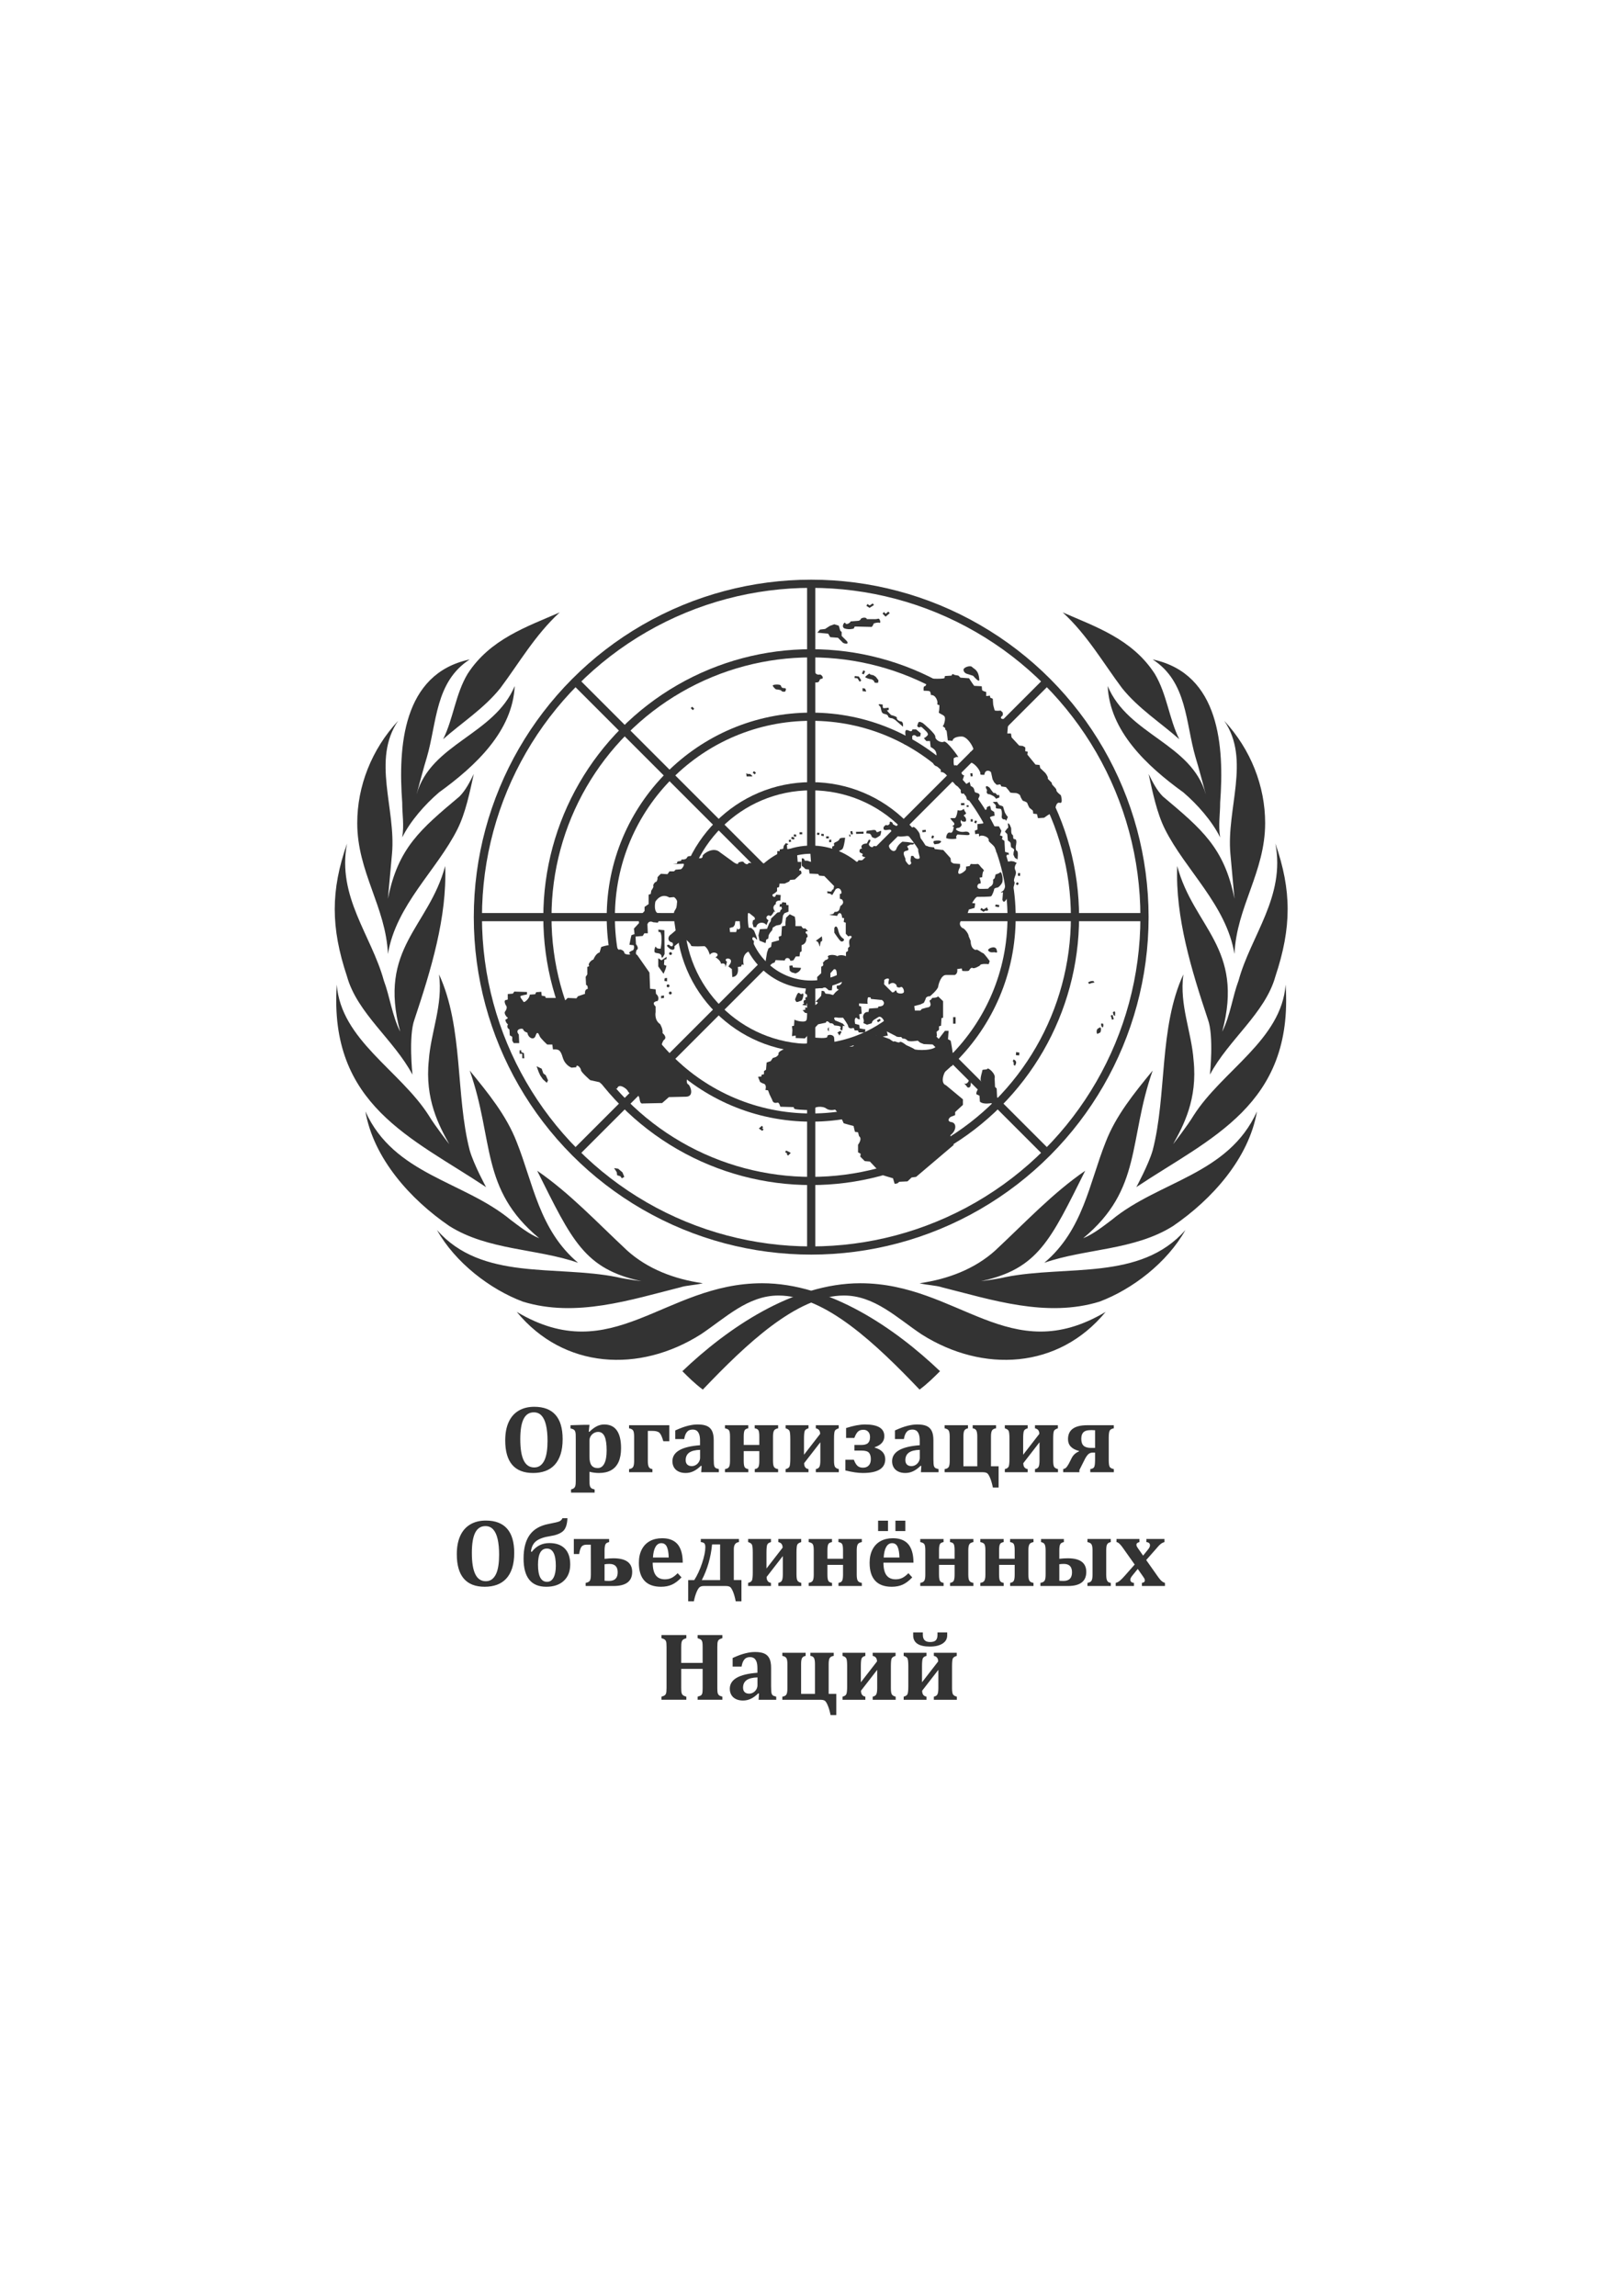
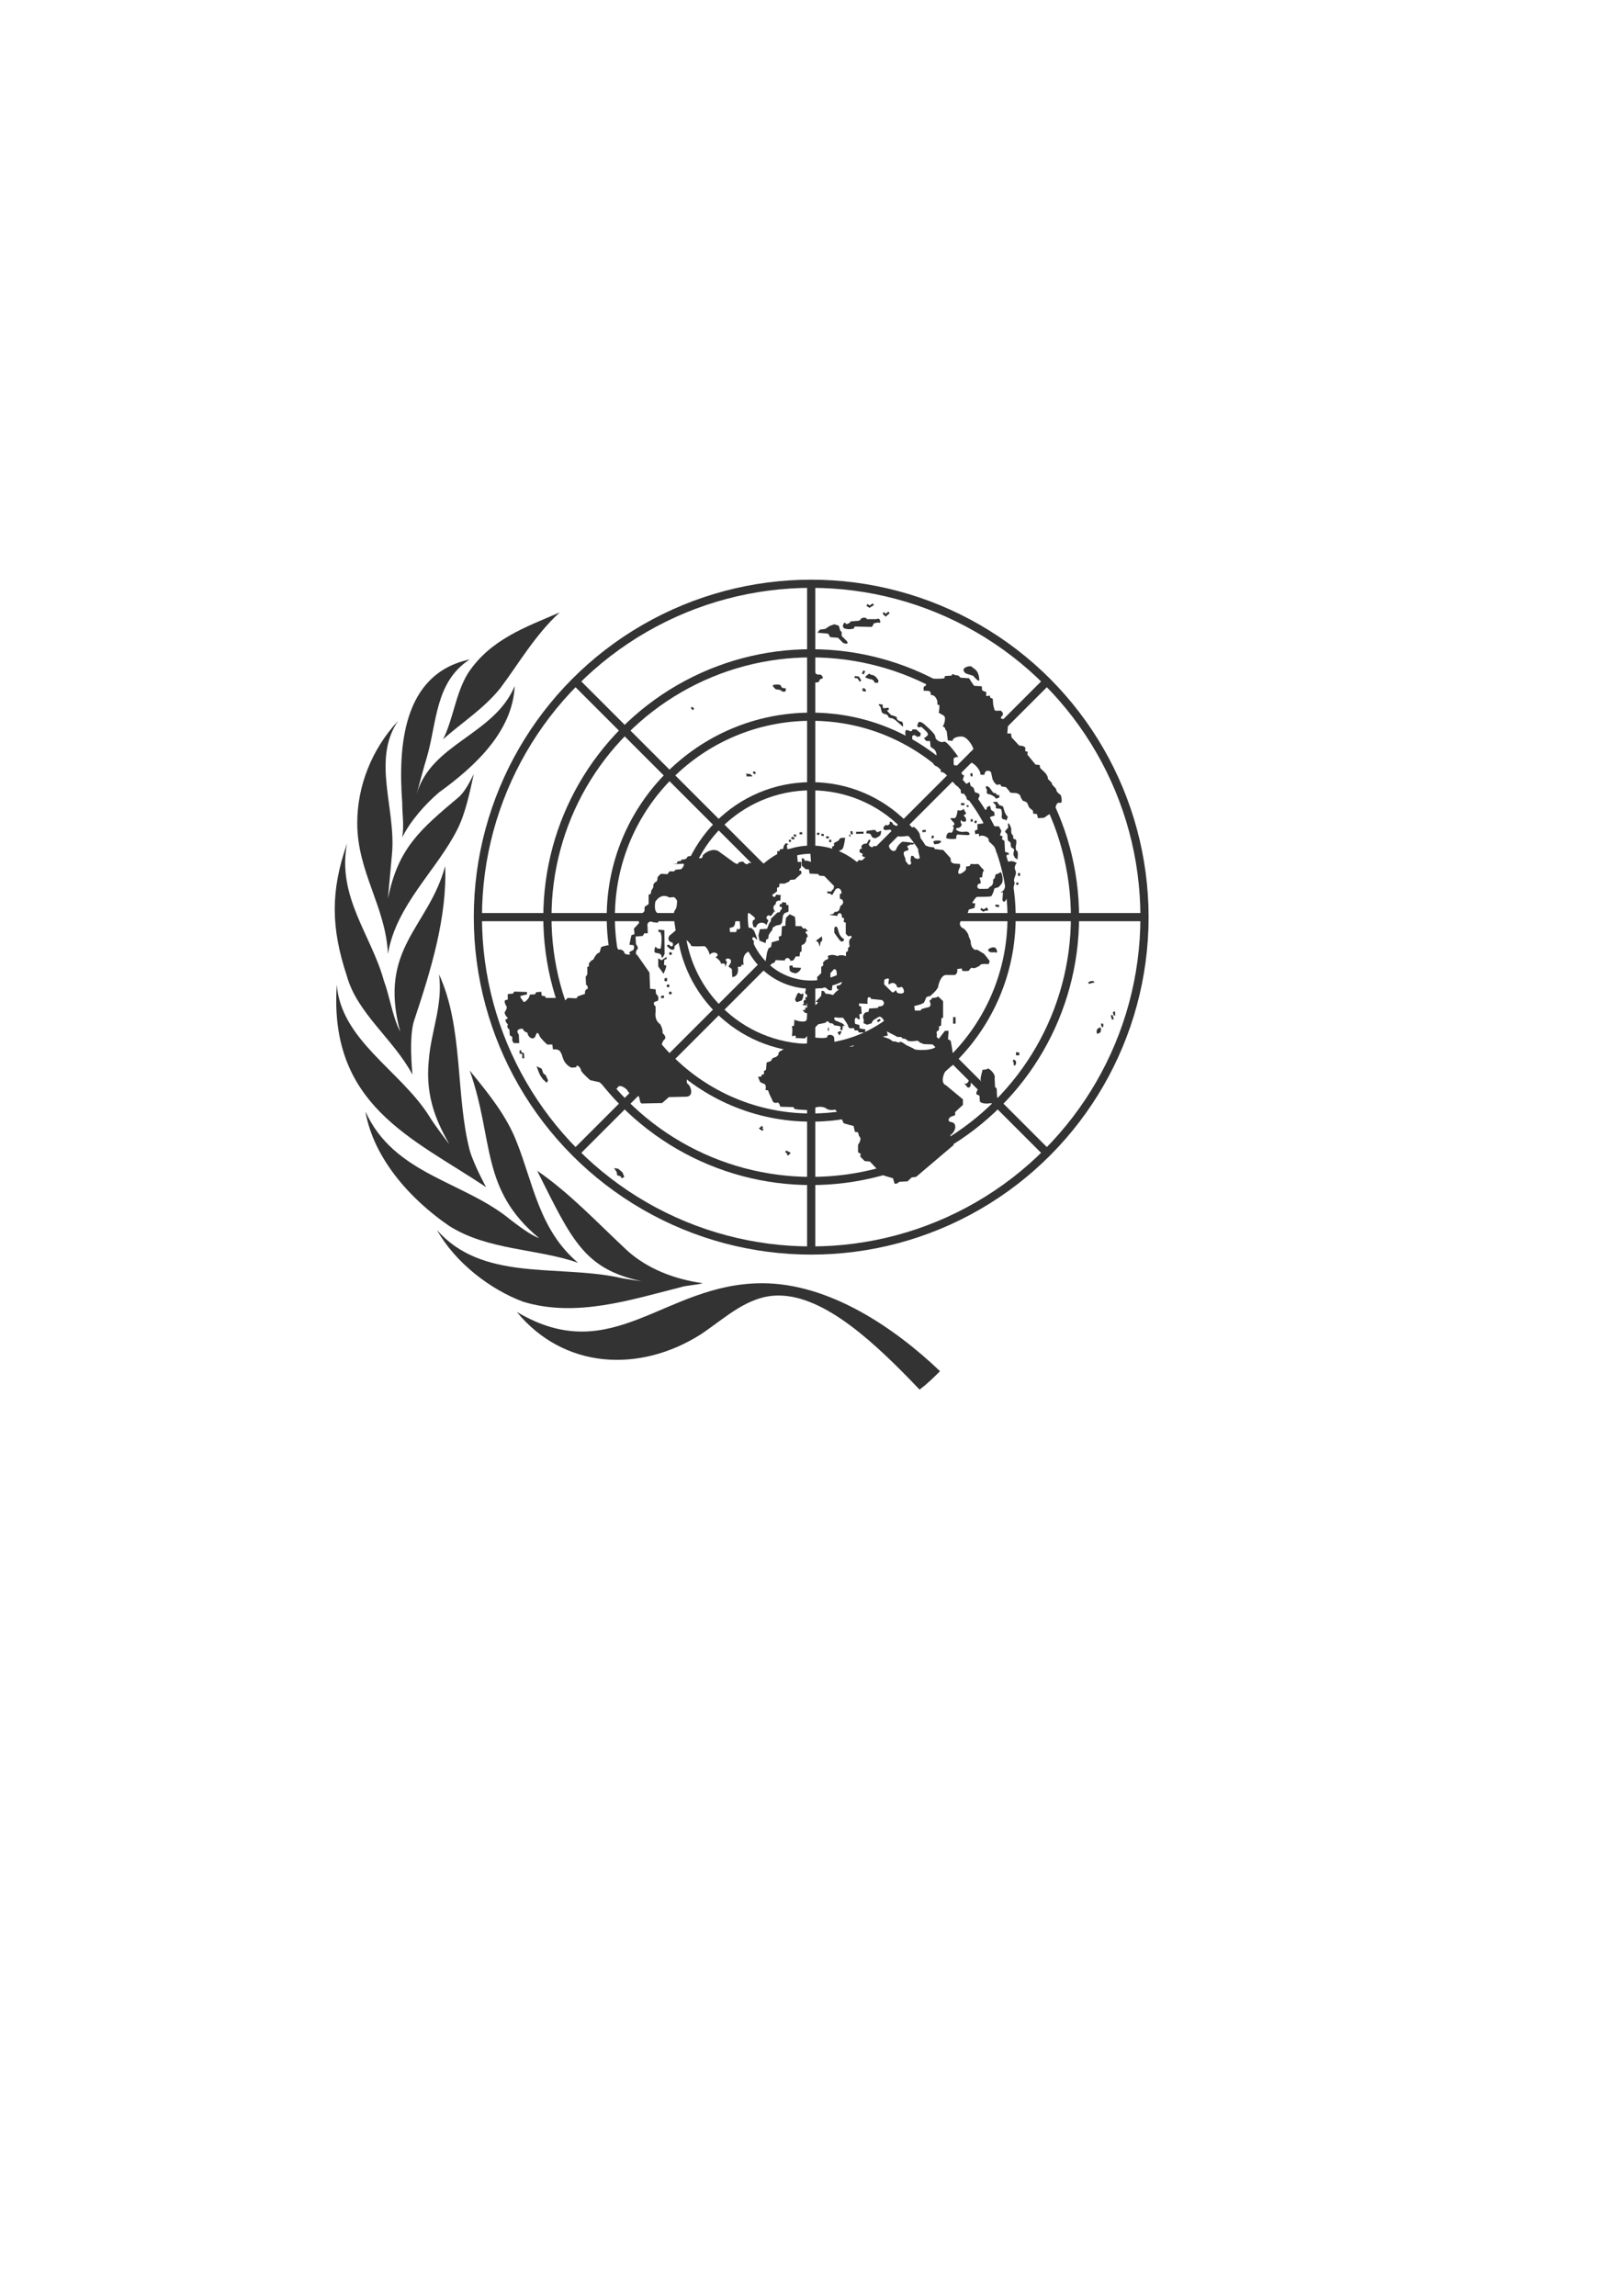
<svg xmlns="http://www.w3.org/2000/svg" xml:space="preserve" width="210mm" height="297mm" version="1.1" style="shape-rendering:geometricPrecision; text-rendering:geometricPrecision; image-rendering:optimizeQuality; fill-rule:evenodd; clip-rule:evenodd" viewBox="0 0 21000 29700">
  <defs>
    <style type="text/css"> .str0 {stroke:#333333;stroke-width:105.83;stroke-miterlimit:22.926} .fil1 {fill:none;fill-rule:nonzero} .fil0 {fill:#333333;fill-rule:nonzero} </style>
  </defs>
  <g id="Слой_x0020_1">
    <g id="_3151095479360">
      <g>
        <path id="branch" class="fil0" d="M7479.79 16336.15c-502.71,-423.33 -582.08,-1031.88 -793.75,-1561.04 -132.29,-343.96 -370.42,-635 -608.54,-926.04 317.5,899.58 132.29,1534.58 899.58,2169.58 -132.29,-52.92 -264.58,-158.75 -370.42,-238.13 -608.54,-502.71 -1508.13,-582.08 -1878.54,-1402.29 105.83,608.54 582.08,1137.71 1084.79,1481.67 502.71,317.5 1137.71,291.04 1666.88,476.25l0 0zm1322.92 317.5c79.38,-26.46 185.21,-26.46 291.04,-52.92 -370.42,-52.92 -714.38,-185.21 -978.96,-423.33 -396.88,-370.42 -740.83,-740.83 -1164.17,-1031.88 449.79,899.58 608.54,1270 1349.38,1428.75 0,0 -211.67,-26.46 -317.5,-52.92 -793.75,-158.75 -1746.25,52.92 -2328.33,-608.54 238.13,423.33 687.92,767.29 1111.25,926.04 687.92,211.67 1402.29,-26.46 2037.29,-185.21l0 0.01zm1058.33 -52.91c-1270,0 -1931.46,1111.25 -3175,370.42 608.54,740.83 1587.5,793.75 2381.25,291.04 317.5,-211.67 608.54,-502.71 1005.42,-502.71 608.54,0 1270,635 1825.63,1217.08 105.83,-79.38 185.21,-158.75 264.58,-238.13 -582.08,-555.63 -1428.75,-1137.71 -2301.88,-1137.71l0 0.01zm-3571.88 -1243.54c0,0 -158.75,-291.04 -211.67,-476.25 -185.21,-714.38 -79.38,-1587.5 -396.88,-2275.42 52.92,396.88 -105.83,740.83 -132.29,1111.25 -52.92,502.71 132.29,846.67 264.58,1084.79 0,0 -185.21,-238.13 -264.58,-370.42 -370.42,-582.08 -1137.71,-978.96 -1190.63,-1693.33 -105.83,1561.04 978.96,1984.38 1931.46,2619.38l0.01 0zm-370.41 -4630.21c105.83,-211.67 158.75,-476.25 211.67,-714.38 -52.92,105.83 -105.83,211.67 -185.21,291.04 -502.71,423.33 -793.75,661.46 -926.04,1322.92l52.92 -582.08c52.92,-582.08 -264.58,-1217.08 79.38,-1719.79 -343.96,370.42 -529.17,846.67 -529.17,1322.92 0,635 370.42,1084.79 396.88,1693.33 105.83,-635 635,-1084.79 899.58,-1613.96l-0.01 0zm-185.21 -1164.17c238.13,-211.67 529.17,-396.88 740.83,-661.46 238.13,-317.5 449.79,-687.92 767.29,-978.96 -423.33,185.21 -899.58,343.96 -1190.63,793.75 -158.75,264.58 -185.21,582.08 -317.5,846.67l0.01 0zm-529.17 1270c105.83,-211.67 291.04,-423.33 476.25,-582.08 476.25,-343.96 952.5,-793.75 978.96,-1375.83 -264.58,635 -1084.79,740.83 -1270,1402.29 0,0 105.83,-396.88 132.29,-476.25 132.29,-449.79 105.83,-978.96 555.63,-1270 -873.13,185.21 -926.04,1137.71 -873.13,1852.08 0,158.75 26.46,291.04 0,449.79l0 0zm132.29 3069.17c0,0 -52.92,-502.71 26.46,-714.38 211.67,-635 423.33,-1322.92 396.88,-1984.38 -211.67,793.75 -873.13,1058.33 -582.08,2143.13 -105.83,-211.67 -132.29,-449.79 -211.67,-661.46 -158.75,-582.08 -608.54,-1084.79 -476.25,-1772.71 -211.67,608.54 -211.67,1084.79 0,1719.79 132.29,476.25 608.54,820.21 846.67,1270l-0.01 0.01zm0 0l0 0 0 0z" />
      </g>
      <g>
-         <path class="fil0" d="M13512.29 16336.15c502.71,-423.33 582.08,-1031.88 793.75,-1561.04 132.29,-343.96 370.42,-635 608.54,-926.04 -317.5,899.58 -132.29,1534.58 -899.58,2169.58 132.29,-52.92 264.58,-158.75 370.42,-238.13 608.54,-502.71 1508.13,-582.08 1878.54,-1402.29 -105.83,608.54 -582.08,1137.71 -1084.79,1481.67 -502.71,317.5 -1137.71,291.04 -1666.88,476.25l0 0zm-1322.92 317.5c-79.38,-26.46 -185.21,-26.46 -291.04,-52.92 370.42,-52.92 714.38,-185.21 978.96,-423.33 396.88,-370.42 740.83,-740.83 1164.17,-1031.88 -449.79,899.58 -608.54,1270 -1349.38,1428.75 0,0 211.67,-26.46 317.5,-52.92 793.75,-158.75 1746.25,52.92 2328.33,-608.54 -238.13,423.33 -687.92,767.29 -1111.25,926.04 -687.92,211.67 -1402.29,-26.46 -2037.29,-185.21l0 0.01zm-1058.33 -52.91c1270,0 1931.46,1111.25 3175,370.42 -608.54,740.83 -1587.5,793.75 -2381.25,291.04 -317.5,-211.67 -608.54,-502.71 -1005.42,-502.71 -608.54,0 -1270,635 -1825.63,1217.08 -105.83,-79.38 -185.21,-158.75 -264.58,-238.13 582.08,-555.63 1428.75,-1137.71 2301.88,-1137.71l0 0.01zm3571.88 -1243.54c0,0 158.75,-291.04 211.67,-476.25 185.21,-714.38 79.38,-1587.5 396.88,-2275.42 -52.92,396.88 105.83,740.83 132.29,1111.25 52.92,502.71 -132.29,846.67 -264.58,1084.79 0,0 185.21,-238.13 264.58,-370.42 370.42,-582.08 1137.71,-978.96 1190.63,-1693.33 105.83,1561.04 -978.96,1984.38 -1931.46,2619.38l-0.01 0zm370.41 -4630.21c-105.83,-211.67 -158.75,-476.25 -211.67,-714.38 52.92,105.83 105.83,211.67 185.21,291.04 502.71,423.33 793.75,661.46 926.04,1322.92l-52.92 -582.08c-52.92,-582.08 264.58,-1217.08 -79.38,-1719.79 343.96,370.42 529.17,846.67 529.17,1322.92 0,635 -370.42,1084.79 -396.88,1693.33 -105.83,-635 -635,-1084.79 -899.58,-1613.96l0.01 0zm185.21 -1164.17c-238.13,-211.67 -529.17,-396.88 -740.83,-661.46 -238.13,-317.5 -449.79,-687.92 -767.29,-978.96 423.33,185.21 899.58,343.96 1190.63,793.75 158.75,264.58 185.21,582.08 317.5,846.67l-0.01 0zm529.17 1270c-105.83,-211.67 -291.04,-423.33 -476.25,-582.08 -476.25,-343.96 -952.5,-793.75 -978.96,-1375.83 264.58,635 1084.79,740.83 1270,1402.29 0,0 -105.83,-396.88 -132.29,-476.25 -132.29,-449.79 -105.83,-978.96 -555.63,-1270 873.13,185.21 926.04,1137.71 873.13,1852.08 0,158.75 -26.46,291.04 0,449.79l0 0zm-132.29 3069.17c0,0 52.92,-502.71 -26.46,-714.38 -211.67,-635 -423.33,-1322.92 -396.88,-1984.38 211.67,793.75 873.13,1058.33 582.08,2143.13 105.83,-211.67 132.29,-449.79 211.67,-661.46 158.75,-582.08 608.54,-1084.79 476.25,-1772.71 211.67,608.54 211.67,1084.79 0,1719.79 -132.29,476.25 -608.54,820.21 -846.67,1270l0.01 0.01zm0 0l0 0 0 0z" />
-       </g>
+         </g>
      <circle class="fil1 str0" cx="10496.04" cy="11864.69" r="4312.71" />
      <circle class="fil1 str0" cx="10496.04" cy="11864.69" r="3413.12" />
      <circle class="fil1 str0" cx="10496.04" cy="11864.69" r="2592.91" />
      <circle class="fil1 str0" cx="10496.04" cy="11864.69" r="1693.33" />
      <circle class="fil1 str0" cx="10496.04" cy="11864.69" r="873.12" />
      <path class="fil1 str0" d="M10496.04 7551.99l0 3439.58m0 1746.25l0 3439.58m-3042.71 -7355.41l2434.17 2434.17m1217.08 1217.08l2434.17 2434.17m-7355.42 -3042.72l3439.58 0m1746.26 0l3439.58 0m-7355.42 3042.71l2434.17 -2434.17m1217.08 -1217.08l2434.17 -2434.17" />
      <g>
        <path class="fil0" d="M10287.02 12928.32c10.58,-21.17 31.75,-105.83 58.21,-79.38 26.46,26.45 42.33,0 42.33,0 0,0 13.23,13.23 5.29,39.69 -5.29,26.46 -13.23,52.92 -29.1,58.21 -15.88,2.65 -29.1,13.23 -50.27,15.88 -15.88,2.65 -26.46,-34.4 -26.46,-34.4zm216.96 -34.4c5.29,-5.29 13.23,21.17 26.46,15.88 13.23,-2.65 18.52,23.81 5.29,23.81 -13.23,0 -13.23,15.88 -13.23,23.81 0,7.93 0,23.81 -10.58,34.4 -10.58,10.59 -18.52,2.65 -31.75,-2.65 -13.23,-7.94 -18.52,-7.94 -37.04,-7.94 -15.88,0 -2.65,26.46 -2.65,26.46 0,0 -68.79,-2.65 -55.56,-13.23 13.23,-10.58 26.46,-13.23 15.88,-21.17 -10.58,-7.94 0,-13.23 0,-26.46 0,-13.23 31.75,-7.94 23.81,-15.88 -10.58,-10.58 0,-47.63 15.88,-26.46l10.58 -23.81c-10.58,-10.58 -2.65,-13.23 -23.81,-21.17 -18.52,-7.94 -2.65,-47.63 -2.65,-47.63l2.65 -26.46c5.29,-34.4 71.44,-37.04 76.73,-7.94 2.65,29.1 0,50.27 0,50.27l18.52 7.94c0,0 -2.65,21.17 -18.52,21.17 -15.87,0 0,10.58 -10.58,21.17l10.57 15.89zm2436.81 -1608.66c-18.52,18.52 -58.21,26.46 -58.21,26.46l-13.23 50.27 -21.17 18.52c0,0 5.29,13.23 0,44.98 -5.29,31.75 -44.98,50.27 -44.98,50.27l-18.52 21.17c0,0 -105.83,5.29 -119.06,0 -39.69,-18.52 -13.23,-71.44 13.23,-66.15 26.46,5.29 -5.29,-76.73 -5.29,-76.73l34.4 -5.29c0,0 5.29,-79.38 18.52,-79.38 13.23,0 -5.29,-26.46 -21.17,-39.69 -18.52,-13.23 -39.69,-58.21 -58.21,-52.92 -18.52,5.29 -87.31,0 -87.31,0l-13.23 26.46 -47.63 7.94c0,0 5.29,34.4 -5.29,44.98 -26.46,31.75 -127,97.9 -84.67,-13.23l13.23 -26.46 0 -39.69 -79.38 -5.29c0,0 -39.69,-13.23 -39.69,-31.75 0,-18.52 -5.29,-39.69 -5.29,-39.69l-92.6 -103.19 -111.13 -13.23 -7.94 -21.17 -66.15 -7.94c-79.38,-39.69 -150.81,-5.29 -137.58,63.5 13.23,66.15 34.4,92.6 -7.94,92.6 -44.98,0 -52.92,-34.4 -52.92,-34.4 0,0 -34.4,-13.23 -34.4,5.29 0,18.52 -13.23,52.92 0,71.44 13.23,18.52 -18.52,44.98 -31.75,31.75 -13.23,-13.23 -47.63,-52.92 -39.69,-66.15 7.94,-13.23 -60.85,-97.9 7.94,-111.13 71.44,-13.23 -5.29,-52.92 21.17,-63.5l34.4 -18.52 34.42 0.03 21.17 -18.52 -58.21 -7.94 -34.4 -5.29 -66.15 -5.29c-66.15,44.98 -79.38,97.9 -79.38,97.9 -34.4,66.15 -119.06,-26.46 -87.31,-63.5 31.75,-37.04 -97.9,-5.29 -119.06,13.23 -21.16,18.52 -87.31,7.94 -87.31,7.94 -13.23,39.69 -74.08,-5.29 -58.21,-31.75 18.52,-26.46 18.52,-44.98 18.52,-44.98l-21.17 -5.29 -26.46 50.27c-60.85,0 -79.38,34.4 -66.15,58.21 13.23,21.17 -18.52,-5.29 -26.46,26.46 -7.94,31.75 5.29,31.75 31.75,44.98 26.46,13.23 -13.23,13.23 5.29,34.4 18.52,21.17 71.44,0 39.69,31.75 -31.75,31.75 -92.6,18.52 -92.6,18.52 -5.29,39.69 -87.31,31.75 -97.9,18.52 -7.94,-13.23 -74.08,-92.6 -74.08,-92.6l-84.67 -5.29c-7.94,-63.5 39.69,-31.75 58.21,-79.38 18.52,-50.27 26.46,-129.65 26.46,-129.65 0,0 -71.44,-5.29 -74.08,18.52 -5.29,21.17 -47.63,37.04 -47.63,37.04 0,0 -34.4,13.23 -21.17,31.75 13.23,18.52 -26.46,26.46 -26.46,26.46 0,0 7.94,29.1 -5.29,39.69 -34.4,37.04 -124.35,5.29 -137.58,-7.94l-52.92 -21.17 -52.92 -34.4 -60.85 26.46 -18.52 18.52 -66.13 0 -5.29 52.92 119.06 13.23 7.94 111.13 -47.63 -15.88 -31.75 -0.01 -13.23 -26.46 -26.46 -5.29 0 97.9 26.46 21.17 21.17 21.17 44.98 5.29 7.94 52.92 111.13 5.29 13.23 21.17 66.15 5.29 127 129.65 -7.94 39.69 -21.17 13.23c7.94,31.75 -58.21,13.23 -58.21,13.23l0 26.46 31.75 5.29 31.75 18.52 44.98 -76.73c47.63,-31.75 71.44,13.23 74.08,39.69 5.29,26.46 -21.17,21.17 -21.17,21.17l0 63.5 26.46 7.94c44.98,52.92 -18.52,84.67 -18.52,84.67l-13.23 44.98c-13.23,39.69 -60.85,31.75 -60.85,31.75l-18.52 26.46 -52.92 13.23 103.19 13.23c10.58,-37.04 37.04,-44.98 50.27,-26.46 13.23,18.52 13.23,50.27 13.23,50.27l26.46 5.29 -5.29 50.27 26.46 7.94 0 142.88 31.75 34.4c52.92,-21.17 52.92,13.23 26.46,31.75 -26.46,18.52 -7.94,97.9 -7.94,97.9l-21.17 21.17 0 37.04 -26.46 18.52 0 50.27c-44.98,-21.17 -97.9,-13.23 -111.13,0 -39.69,-26.46 -124.35,-18.52 -124.35,5.29 26.46,34.4 -31.75,44.98 -31.75,44.98l-31.75 34.4c21.17,44.98 -21.17,50.27 -21.17,50.27l0 84.67 -52.92 50.27 5.29 116.42c0,31.75 66.15,34.4 79.38,18.52 13.23,-18.52 66.15,37.04 66.15,37.04l39.68 -0.05 7.94 -79.38 -26.46 -13.23 0 -129.65 44.98 -50.27c52.92,-18.52 34.4,116.42 34.4,129.65 5.29,50.27 26.46,44.98 47.63,34.4 44.98,-18.52 7.94,50.27 -26.46,44.98 -34.4,-5.29 -13.23,44.98 -13.23,44.98l21.17 7.94 -39.69 31.75 -34.4 39.69 -44.98 -13.23 -52.92 -5.29 -18.52 -31.75 -31.75 -5.29 -5.29 63.5 -21.17 26.46 -52.92 52.92c71.44,0 -7.94,50.27 -26.46,50.27 39.69,13.23 -5.29,52.92 -105.83,21.17l0 31.75 -34.4 5.29 31.75 34.4 34.4 5.29 -13.23 76.73c0,58.21 -145.52,18.52 -158.75,5.29l-5.29 79.38 -26.46 5.29 5.29 52.92 -5.29 76.73 47.63 -7.94 0 31.75 119.06 5.29 171.98 -182.56 100.54 -21.17c7.94,-44.98 52.92,7.94 52.92,7.94 44.98,-5.29 52.92,26.46 52.92,26.46l58.21 7.94c47.63,13.23 18.52,18.52 21.17,37.04 5.29,26.46 26.46,18.52 26.46,18.52l7.94 -58.21 26.46 5.29 -26.46 -31.75 -47.63 -21.17 -52.92 -21.17c-34.4,-50.27 7.94,-39.69 44.98,-34.4l58.2 -0.01c0,0 66.15,89.96 66.15,111.13 0,21.17 31.75,26.46 31.75,26.46l39.69 -5.29 13.23 31.75 39.68 0 13.23 26.46 79.37 -0.01 5.29 -39.69 -74.08 -13.23 -5.29 -44.98 -52.92 -13.23c-18.52,-76.73 13.23,-97.9 34.4,-63.5l26.46 5.29 -7.94 -66.15 31.75 -7.94 -7.94 -92.6 -26.46 -7.94 0 -31.75 111.13 5.29c-7.94,-58.21 5.29,-84.67 5.29,-84.67l31.75 0.02 5.29 21.17 134.94 13.23 95.25 -108.48c-5.29,-7.94 10.58,-13.23 0,-23.81 -13.23,-13.23 -31.75,0 -52.92,-13.23 -21.17,-13.23 0,-89.96 -5.29,-105.83 -5.29,-18.52 74.08,-44.98 60.85,-5.29 -13.23,39.69 0,58.21 0,58.21 58.21,-52.92 105.83,5.29 100.54,18.52 -5.29,13.23 31.75,26.46 52.92,13.23 21.17,-13.23 47.63,39.69 39.69,66.15 -7.94,26.46 -87.31,21.17 -92.6,-5.29 -5.29,-26.46 -18.52,-18.52 -26.46,-5.29 -7.94,13.23 -47.63,21.17 -71.44,7.94 -5.29,-2.65 -5.29,-5.29 -7.94,-7.94l-95.25 108.48 5.3 -0.02c52.92,31.75 26.46,71.44 7.94,79.38 -18.52,7.94 -47.63,7.94 -47.63,7.94l-7.94 18.52 -113.77 7.94 -7.94 44.98c-58.21,-7.94 -79.38,52.92 -66.15,84.67 13.23,31.75 0,58.21 0,58.21l47.63 21.17 60.85 -18.52c7.94,-44.98 47.63,-52.92 84.67,-79.38 34.4,-26.46 92.6,50.27 74.08,84.67 -18.52,34.4 -18.52,50.27 -18.52,50.27l5.29 39.69 -44.98 18.52 -34.4 18.52 -5.29 21.17 -119.05 -0.02 -21.17 21.17 -58.21 5.29 -18.52 26.46 -39.69 5.29c0,0 -66.15,31.75 -39.69,66.15 26.46,37.04 -111.13,31.75 -140.23,-18.52 -7.94,44.98 -58.21,5.29 -58.21,5.29l-47.63 -13.23 -5.29 -66.15c-7.94,-44.98 -92.6,-44.98 -87.31,-13.23 5.29,31.75 -158.75,13.23 -158.75,13.23l-52.92 26.46 -47.63 29.1 -5.29 21.17 -79.38 7.94 -34.4 18.52 -13.23 -26.46 -34.37 0 -34.4 50.27c-92.6,5.29 -179.92,58.21 -171.98,79.38 7.94,21.17 -34.4,44.98 -34.4,44.98l-39.69 13.23 -26.46 39.69 -52.92 18.52 -7.94 92.6 -26.46 18.52 0 39.69 -31.75 7.94 0 21.17 -44.98 5.29 26.46 66.15 34.4 18.52c60.85,7.94 34.4,84.67 34.4,84.67l34.4 5.29 18.52 50.27 34.4 71.44c13.23,52.92 52.92,39.69 71.44,37.04 18.52,-5.29 34.4,52.92 34.4,52.92l174.63 5.29c0,0 -7.94,18.52 21.17,26.46 31.75,7.94 232.83,18.52 240.77,5.29 -7.94,-39.69 111.13,-50.27 158.75,-13.23 47.63,34.4 113.77,13.23 113.77,13.23l66.15 79.38 44.98 97.9 74.08 21.17 52.92 13.23 18.52 76.73 39.69 5.29 13.23 50.27c47.63,34.4 -13.23,111.13 -13.23,111.13l0 97.9 34.4 18.52 -5.29 37.04 58.21 58.21 66.15 5.29 166.69 177.27 132.29 39.69 21.17 71.44 34.4 -5.29 26.46 -21.17 105.83 -5.29 52.92 -50.27 58.21 -7.94 489.48 -415.4 -44.98 -26.46 0 -97.9c79.38,-58.21 84.67,-161.4 7.94,-169.33 -55.56,-7.94 -31.75,-66.15 21.17,-76.73l31.75 -13.23 0 -39.69 100.54 -92.6 0 -71.44 -219.6 -182.56c-97.9,-34.4 0,-248.71 66.15,-246.06 66.15,5.29 -5.29,-330.73 -5.29,-330.73l-34.4 -18.52 7.94 -108.48 -47.67 -0.03 -79.38 103.19 -21.17 71.44c-7.94,92.6 -280.46,76.73 -293.69,63.5 -13.23,-13.23 -105.83,-52.92 -105.83,-52.92 0,0 -71.44,-58.21 -84.67,-39.69 -13.23,18.52 -74.08,-21.17 -74.08,-7.94 0,13.23 -58.21,-31.75 -58.21,-31.75l-87.31 -31.75 66.15 -13.23 -13.23 -52.92 113.77 58.21c13.23,18.52 71.44,13.23 71.44,13.23l18.52 21.17c0,0 34.4,-5.29 58.21,21.17 21.17,26.46 137.58,5.29 137.58,5.29l31.75 26.46 47.63 18.52 137.58 5.29 5.29 -84.67 26.46 -26.46 -5.29 -52.92 31.75 -26.46 0 -44.98 26.46 -7.94 5.29 -97.9 21.17 -5.29 0 -214.31 -66.15 -63.5c-5.29,21.17 -74.08,21.17 -74.08,21.17 0,0 -18.52,31.75 -31.75,31.75 -13.23,0 18.52,39.69 7.94,66.15 -7.94,26.46 -44.98,26.46 -44.98,26.46l-66.15 18.52 -18.52 21.17 -71.44 0 -7.94 -58.21 79.38 -21.17 44.98 -21.17 21.17 -44.98c5.29,-44.98 58.21,-39.69 58.21,-39.69 0,0 100.54,-84.67 105.83,-124.35 5.29,-39.68 39.69,-150.81 100.54,-150.81l113.77 0.01c44.98,-18.52 31.75,-76.73 31.75,-76.73l58.21 -7.94 7.94 31.75c0,0 79.38,7.94 87.31,-5.29 7.93,-13.23 26.46,-44.98 47.63,-31.75 21.17,13.23 92.6,-31.75 92.6,-31.75 5.29,-31.75 113.77,-18.52 113.77,-18.52l13.23 -39.69c0,0 -74.08,-103.19 -87.31,-103.19 -13.23,0 -84.67,-63.5 -92.6,-39.69 -71.44,-18.52 -66.15,-116.42 -66.15,-116.42l-26.46 -63.5c0,-37.04 -66.15,-111.13 -79.38,-103.19 -66.15,-50.27 -18.52,-105.83 0,-111.13 18.52,-5.3 60.85,-66.15 60.85,-66.15l21.17 -63.5 74.08 -21.17 7.94 -58.21 -39.69 -5.29c0,0 44.98,-79.38 66.15,-79.38 21.17,0 166.69,0 179.92,-7.94 13.23,-7.94 39.69,-79.38 39.69,-92.6 0,-13.22 34.4,-18.52 47.63,-21.17 13.23,-5.29 44.98,-39.69 52.92,-58.21 23.81,-44.98 -5.29,-156.1 -23.81,-137.58l-0.02 0.03zm1219.73 1426.1c-2.65,-7.94 -5.29,-15.88 -13.23,-18.52 -18.52,-7.94 -52.92,5.29 -68.79,15.88l15.88 21.17c15.88,-10.58 39.69,-15.88 42.33,-13.23l0 -2.65 23.81 -2.65zm113.77 531.81l-26.46 -2.65c-2.65,21.17 2.65,47.63 23.81,50.27l5.29 -26.46c0,0 -2.65,-10.58 -2.65,-21.17l0.01 0.01zm97.9 -105.83c7.94,26.46 15.88,52.92 15.88,55.56l23.81 -10.58c0,0 -10.58,-26.46 -15.88,-52.92l-23.81 7.94zm58.2 -21.17l0 -5.29c0,-7.94 -2.65,-18.52 -7.94,-29.1l-23.81 13.23c2.65,5.29 2.65,13.23 5.29,18.52 0,7.94 2.65,15.88 7.94,21.17 5.29,2.65 10.58,5.29 18.52,2.65l-5.29 -26.46c0,2.65 2.65,2.65 5.29,5.29l0 -0.01zm-224.89 190.5c18.52,-10.58 42.33,-34.4 39.69,15.88 -2.64,50.28 -23.81,34.4 -39.69,50.27 -15.88,15.87 -26.46,-50.27 0,-66.15zm-1060.98 343.96l2.65 -39.69 42.33 5.29 -2.65 37.04 -42.33 -2.64zm2.65 87.31c-5.29,-23.81 -31.75,-31.75 -34.4,-31.75l-7.94 26.46c2.65,0 5.29,2.65 7.94,5.29l5.29 23.81c-2.65,2.65 -5.29,5.29 -5.29,7.94l18.52 18.52c13.23,-21.17 18.52,-34.4 15.88,-50.27zm-3288.78 825.51l-26.46 23.81 -13.23 10.58 13.23 10.58 31.75 21.17 15.88 -21.17 -18.52 -13.23 13.23 -10.58 -15.88 -21.16zm312.21 320.14l-10.58 23.81 26.46 13.23 -7.94 10.58 18.52 18.52 34.4 -34.4 -15.88 -10.58 -44.98 -21.16zm-1214.44 -5741.46l26.46 26.46 -18.52 18.52 -26.46 -26.46 18.52 -18.52zm799.05 833.44l26.46 21.17 -15.88 21.17 -26.46 -21.17 15.88 -21.17zm-100.55 18.52l5.29 50.27 66.15 0c26.46,0 -21.17,-31.75 -21.17,-31.75 0,0 -52.92,5.29 -50.27,-18.52zm1449.92 -1243.54l-44.98 -5.29 -2.65 26.46 37.04 2.65 29.1 44.98 21.17 -15.88 -29.1 -47.63 -5.29 -5.29 -5.29 0zm119.06 -936.63l-13.23 23.81 34.4 21.17 7.94 5.29 5.29 -5.29 50.27 -31.75 -15.88 -21.17 -39.69 26.46 -29.1 -18.52zm235.48 127l-21.17 -23.81 -18.52 21.17 39.69 39.69 7.94 -7.94 44.98 -37.04 -18.52 -21.17 -34.4 29.1zm-1460.5 928.69c-2.65,-15.88 87.31,-18.52 100.54,-5.29 13.23,13.23 5.29,37.04 44.98,37.04 39.69,0 21.17,26.46 18.52,39.69 -5.29,13.23 -47.63,7.94 -52.92,-5.29 -5.29,-13.23 -71.44,-18.52 -71.44,-18.52 0,0 -34.4,-26.46 -39.69,-47.63l0.01 0zm505.36 -50.27c68.79,21.17 92.6,5.29 97.9,-13.23 5.3,-18.52 7.94,-21.17 34.4,-26.46 26.46,-5.29 -5.29,-58.21 -31.75,-52.92 -26.46,5.29 -52.92,-7.94 -58.21,-31.75 -5.29,-21.17 -47.63,-79.38 -52.92,-34.4 -5.29,44.98 -31.75,44.98 -26.46,76.73 7.94,29.1 21.17,76.73 37.04,82.02l0 0.01zm436.56 -754.06c-10.58,-39.69 -66.15,50.27 -7.94,66.15 58.21,18.52 113.77,0 113.77,0l13.23 -26.46 219.6 5.29c18.52,-18.52 26.46,-44.98 26.46,-44.98 0,0 52.92,-18.52 74.08,-7.94 21.17,7.94 5.29,-63.5 -18.52,-52.92 -21.17,7.94 -66.15,5.29 -66.15,5.29l-79.36 0.01c-5.29,-31.75 -74.08,-18.52 -79.38,0 -2.65,15.88 -29.1,21.17 -29.1,21.17l-100.54 7.94c-10.58,26.46 -60.85,44.98 -66.15,26.46l0 -0.01zm7.94 219.6l-58.21 -58.21 0 -50.27 -18.52 -18.52 -18.52 -63.5 -58.21 -18.52 -58.21 21.17 -60.85 39.69 -66.15 7.94 -34.4 39.69 140.23 13.23 26.46 44.98 100.54 7.94 66.15 66.15c60.85,26.46 74.08,0 39.69,-31.75l0 -0.02zm203.73 428.63l18.52 -42.33 23.81 13.23 -18.52 39.69 -23.81 -10.59zm1314.98 -44.98c-7.94,-34.4 87.31,-66.15 111.13,-39.69 21.17,26.46 84.67,31.75 92.6,164.04 2.65,47.63 -79.38,-50.27 -79.38,-50.27l-66.15 -21.17c-37.04,-7.94 -55.56,-29.1 -58.21,-52.92l0.01 0.01zm-463.02 116.41c-13.23,39.69 -18.52,92.6 -39.69,92.6 -21.17,0 -13.23,58.21 -13.23,58.21 0,0 58.21,0 74.08,5.29 18.52,5.29 18.52,50.27 18.52,50.27 66.15,-5.29 92.6,84.67 84.67,108.48 -7.94,21.17 26.46,21.17 26.46,21.17 0,0 0,71.44 -7.94,89.96 -7.94,18.52 58.21,31.75 74.08,58.21 18.52,26.46 -7.94,116.42 -21.17,121.71 -13.23,5.29 34.4,18.52 31.75,39.69 -5.29,21.17 13.23,0 18.52,37.04 5.29,34.4 13.23,111.13 13.23,111.13l60.85 5.29c7.94,-58.21 121.71,-60.85 140.23,-52.92 74.08,26.46 132.29,142.88 132.29,169.33 0,26.45 -47.63,31.75 -47.63,31.75l7.94 129.65c74.08,21.17 137.58,129.65 127,148.17 -7.94,18.52 52.92,13.23 52.92,13.23 7.94,-79.38 84.67,-52.92 87.31,-26.46 5.29,26.46 18.52,84.67 18.52,84.67l21.17 39.69 31.75 31.75 47.63 -5.29 13.23 26.46 58.21 7.94c0,0 47.63,52.92 52.92,66.15 5.29,13.23 71.44,7.94 87.31,13.23 18.52,5.29 44.98,18.52 47.63,39.69 5.29,21.17 31.75,58.21 31.75,58.21 0,0 52.92,13.23 58.21,31.75 5.29,18.52 26.46,58.21 26.46,58.21l44.98 37.04 5.29 39.69 47.63 5.29 13.23 52.92 79.38 -5.29 44.98 -31.75c58.21,-31.75 97.9,-71.44 100.54,-89.96 5.29,-18.52 13.23,-84.67 58.21,-71.44 44.98,13.23 13.23,-97.9 13.23,-97.9 0,0 -60.85,-44.98 -58.21,-66.15 5.29,-21.17 -60.85,-66.15 -58.21,-84.67 5.29,-18.52 -58.21,-52.92 -52.92,-71.44 5.29,-18.52 -31.75,-66.15 -31.75,-66.15l-66.15 -63.5 -7.94 -39.69 -52.92 -5.29 -105.83 -129.65 5.29 -37.04 -31.75 -5.29 0 -50.27 -31.75 -18.52 -47.63 -5.29 -97.9 -105.83 -7.94 -50.27 -47.62 -0.01 7.94 -92.6c31.75,-39.69 13.23,-116.42 13.23,-116.42 0,0 -60.85,31.75 -92.6,18.52 -31.75,-13.23 13.23,-44.98 13.23,-44.98l0 -34.4 -26.46 -26.46c0,0 -74.08,7.94 -79.38,-5.29 -5.3,-13.23 -18.52,-71.44 -18.52,-71.44l-5.29 -76.73 -31.75 -13.23 -5.29 -26.46 -47.63 5.29 0 -52.92 -26.46 -7.94 -26.46 -13.23 -5.29 -52.92 -97.9 -5.29 -31.75 -44.98 -34.4 -52.92 -111.13 -7.94 -26.46 -26.46 -44.98 -7.94 -31.75 -13.23 -13.23 21.17 -84.67 5.29 -5.29 26.46c-37.04,18.52 -211.67,0 -216.96,13.23l0.03 0.02zm-809.63 -26.45c7.94,13.23 60.85,26.46 60.85,26.46 34.4,0 58.21,26.46 58.21,39.69 0,13.23 47.63,7.94 47.63,7.94l5.29 -31.75 -34.4 -44.98 -31.75 -21.17c0,0 -47.63,-5.29 -47.63,-18.52 0,-10.58 -50.27,29.1 -58.21,42.33l0.01 0zm0 150.81l-34.4 -7.94 0 39.69 47.63 5.29 -13.23 -37.04zm489.48 492.12l0 -34.4c0,0 -5.29,-34.4 -26.46,-34.4 -21.17,0 -60.85,-26.46 -52.92,-44.98 7.93,-18.52 -74.08,-37.04 -74.08,-37.04 0,0 -74.08,-71.44 -47.63,-63.5 26.45,7.94 13.23,-31.75 13.23,-31.75 0,0 -52.92,7.94 -66.15,5.29 -13.23,-5.29 -7.94,-44.98 -7.94,-44.98 0,0 -52.92,-13.23 -52.92,0 0,13.23 18.52,13.23 26.46,39.69 7.94,26.46 5.29,71.44 44.98,79.38 39.69,7.94 47.63,18.52 52.92,37.04 5.29,18.52 52.92,21.17 52.92,21.17l34.4 18.52 103.19 89.96zm34.4 119.07c-5.29,-18.52 -13.23,-79.38 13.23,-76.73 26.46,5.29 7.94,0 39.69,13.23 31.75,13.23 34.4,-21.17 34.4,-21.17l47.61 0 60.85 50.27 -7.94 39.69 -44.98 5.29c-21.17,-34.4 -66.15,-21.17 -58.21,7.94 7.94,31.75 -21.17,89.96 -39.69,92.6 -18.52,5.29 -74.08,5.29 -71.44,-21.17 7.94,-26.46 26.46,-89.96 26.46,-89.96l0.02 0.01zm724.95 608.54l31.75 -97.9c-44.98,-7.94 -34.4,-58.21 -34.4,-58.21 -5.29,-39.69 -66.15,-84.67 -87.31,-71.44 -21.16,13.23 -13.23,-92.6 -13.23,-92.6 0,0 39.69,-26.46 58.21,-13.23 18.52,13.23 -150.81,-222.25 -185.21,-201.08 -34.4,21.17 -113.77,-21.17 -111.13,-63.5 5.29,-39.69 -158.75,-174.63 -158.75,-174.63 0,0 -52.92,-34.4 -60.85,-7.94 -7.93,26.46 -26.46,44.98 0,58.21 26.46,13.23 21.17,-21.17 52.92,7.94 31.75,31.75 87.31,71.44 66.15,97.9 -21.16,26.46 -47.63,37.04 -47.63,37.04l31.75 37.04 47.63 0 7.94 76.73c0,0 52.92,26.46 66.15,58.21 13.23,31.75 13.23,50.27 0,66.15 -13.23,18.52 -39.69,50.27 -34.4,79.38 5.29,31.75 39.69,44.98 39.69,44.98l34.4 5.29 26.46 13.23 0 58.21c34.4,-7.94 92.6,39.69 87.31,71.44 -5.29,31.75 7.94,13.23 52.92,44.98 44.98,31.75 31.75,37.04 60.85,58.21 29.1,18.52 55.56,5.29 68.79,-34.4l-0.01 -0.01zm-1010.7 571.5c0,13.23 -7.94,31.75 18.52,37.04 26.46,5.29 74.08,-18.52 79.38,7.94 5.3,26.46 5.29,44.98 39.69,58.21 34.4,13.23 58.21,18.52 84.67,18.52 26.46,0 84.67,-7.94 84.67,-7.94 0,0 63.5,10.58 74.08,21.17 47.63,50.27 79.38,63.5 92.6,39.69 13.23,-21.17 -5.29,-71.44 -7.94,-89.96 -5.29,-18.52 -66.15,-103.19 -87.31,-84.67 -21.16,18.52 -26.46,0 -66.15,13.23 -39.69,13.23 -124.35,5.29 -127,-13.23 -5.29,-18.52 -66.15,-26.46 -66.15,-44.98 0,-18.52 -44.98,-39.69 -39.69,-13.23 5.29,26.46 -31.75,39.69 -39.69,31.75 -13.23,-10.58 -39.69,26.46 -39.69,26.46l0.01 0zm-219.61 47.62l-5.29 31.75 47.63 5.29c0,0 21.17,18.52 21.17,31.75 0,13.23 31.75,26.46 47.63,26.46 18.52,0 66.15,-37.04 66.15,-37.04 0,0 21.17,-63.5 5.29,-58.21 -18.52,5.29 -52.92,31.75 -58.21,5.29 -5.29,-26.46 -58.21,-13.23 -58.21,-13.23l-66.16 7.94zm-227.54 50.27l13.23 -2.65 7.94 23.81 -13.23 5.29 -7.94 -26.45zm15.87 -42.33l26.46 -5.29 7.94 39.69 -23.81 5.29 -10.59 -39.69zm74.09 5.29l2.65 26.46 95.25 -2.65 0 -26.46 -97.9 2.65zm857.25 -21.16l44.98 -5.29 2.65 26.46 -44.98 5.29 -2.65 -26.46zm116.41 97.89l13.23 -31.75 23.81 10.58 -13.23 31.75 -23.81 -10.58zm383.65 -447.14l44.98 -2.65 2.65 26.46 -44.98 2.65 -2.65 -26.46zm74.08 26.45l26.46 0 0 21.17 -26.46 0 0 -21.17zm79.38 -375.7l-26.46 2.65 -5.29 -39.69 26.46 -2.65 5.29 39.69zm-26.46 555.62l26.46 0 0 31.75 -26.46 0 0 -31.75zm58.21 15.88l23.81 10.58 -13.23 29.1 -23.81 -13.23 13.23 -26.45zm-129.65 -351.9c26.46,0 -7.94,103.19 60.85,92.6 71.44,-7.94 5.29,31.75 58.21,34.4 52.92,5.29 39.69,-39.69 58.21,-71.44 18.52,-31.75 7.94,-50.27 -21.17,-58.21 -31.75,-7.94 -31.75,-7.94 -39.69,-44.98 -7.94,-34.4 -44.98,-44.98 -44.98,-44.98l-13.23 -52.92 -58.21 34.4 -58.21 76.73c0,63.5 31.75,34.4 58.21,34.4l0.01 0zm171.98 243.42c34.4,-18.52 111.13,-18.52 105.83,-44.98 -5.3,-26.46 44.98,-34.4 44.98,-34.4l13.23 52.92 39.69 26.46 5.29 50.27c0,0 13.23,-7.94 -34.4,5.29 -47.63,13.23 -18.52,34.4 -18.52,34.4l-105.83 5.29 -13.23 -44.98 -37.04 -50.27zm-568.85 373.06c21.17,-5.29 74.08,-7.94 84.67,5.29 7.94,13.23 -31.75,31.75 -31.75,31.75l-52.92 7.94c-15.88,-21.17 -21.17,-39.69 0,-44.98zm283.1 -39.69c23.81,23.81 -132.29,18.52 -132.29,0 0,-18.52 13.23,-79.38 52.92,-66.15 39.69,13.23 44.98,-79.38 44.98,-79.38 0,0 -34.4,5.29 -5.29,-13.23 31.75,-18.52 0,-44.98 -13.23,-58.21 -13.23,-13.23 -26.46,-37.04 -26.46,-37.04l60.85 0.01c26.46,-18.52 34.4,-103.19 34.4,-103.19 52.92,18.52 79.38,-18.52 79.38,-18.52 0,0 7.94,26.46 26.46,50.27 18.52,21.17 -44.98,31.75 -21.17,44.98 21.17,13.23 31.75,52.92 21.17,66.15 -7.94,13.23 -58.21,5.29 -58.21,-13.23 0,-18.52 -18.52,21.17 0,44.98 18.52,21.17 -21.17,52.92 -31.75,52.92 -7.94,0 -66.15,7.94 -18.52,37.04 47.63,26.46 100.54,13.23 100.54,13.23 0,0 39.69,-5.29 52.92,18.52 13.23,21.17 -5.29,26.46 -26.46,26.46 -21.17,0 -127,-7.94 -127,-7.94 0,0 -26.46,29.1 -13.23,42.33l-0.01 0zm513.29 -505.35c-13.23,-18.52 -26.46,-31.75 -44.98,-39.69 -18.52,-7.94 -31.75,-18.52 -47.63,-18.52 -18.52,0 -34.4,-18.52 -26.46,-39.69 7.94,-21.17 -13.23,-31.75 -13.23,-50.27 0,-18.52 13.23,-18.52 34.4,-5.29 21.17,13.23 18.52,18.52 34.4,39.69 18.52,21.17 26.46,44.98 44.98,39.69 18.52,-5.29 31.75,39.69 47.63,26.46 18.52,-13.23 13.23,31.75 13.23,31.75l-42.34 15.87zm-42.33 42.33c13.23,18.52 39.69,31.75 39.69,50.27 0,18.52 -7.94,31.75 18.52,34.4 26.46,5.29 44.98,-5.29 52.92,18.52 7.94,21.17 7.94,58.21 5.29,76.73 -5.29,18.52 5.29,44.98 26.46,44.98 21.17,0 26.46,5.29 26.46,18.52 0,13.23 26.46,-50.27 26.46,-50.27 -21.17,-18.52 -39.69,-58.21 -39.69,-58.21 0,0 -21.17,-63.5 -21.17,-71.44 0,-7.94 -31.75,-18.52 -44.98,-21.17 -13.23,-5.29 -34.4,-44.98 -34.4,-44.98l-55.56 2.65zm285.75 722.31l-18.52 -39.69c0,0 0,-34.4 7.94,-52.92 7.94,-18.52 -18.52,-34.4 -31.75,-39.69 -13.23,-5.29 -7.94,-39.69 -13.23,-58.21 -5.29,-18.52 -34.4,-31.75 -34.4,-31.75 0,0 -7.94,-66.15 -7.94,-79.38 0,-13.23 -39.69,-31.75 -26.46,-44.98 13.23,-13.23 21.17,-31.75 34.4,-39.69 13.23,-7.94 -13.23,-71.44 7.94,-58.21 21.17,13.23 21.17,37.04 31.75,52.92 7.94,18.52 -5.29,79.38 18.52,92.6 21.17,13.23 -5.29,58.21 31.75,58.21 34.4,0 13.23,84.67 13.23,84.67 0,0 -7.94,63.5 13.23,66.15 21.17,5.29 7.94,111.13 7.94,111.13l-34.4 -21.16zm13.23 341.32l13.23 -26.46 23.81 13.23 -13.23 26.46 -23.81 -13.23zm29.1 -145.53l26.46 2.65 -2.65 37.04 -26.46 -5.29 2.65 -34.4zm-55.56 -148.16l-34.4 -5.29 -79.38 13.23 -44.98 84.67c0,0 21.17,13.23 39.69,44.98 18.52,31.75 26.46,214.31 -26.46,246.06 -52.92,31.75 5.29,13.23 5.29,13.23l-7.94 97.9c13.23,44.98 34.4,21.17 47.63,0 13.23,-21.17 26.46,-26.46 44.98,-50.27 18.52,-21.17 44.98,-63.5 47.63,-92.6 5.29,-31.75 26.46,-79.38 13.23,-92.6 -13.23,-13.22 13.23,-76.73 13.23,-76.73 0,0 18.52,-37.04 0,-71.44 -18.52,-37.04 5.29,-76.73 18.52,-92.6l-37.04 -18.54zm-193.14 -455.09l-66.15 0c0,0 21.17,7.94 -39.69,-50.27 -60.86,-58.21 -100.54,13.23 -100.54,13.23l-71.44 7.94 0 71.44 -34.4 13.23 5.29 44.98 47.63 -5.29c0,0 0,52.92 13.23,31.75 13.23,-21.17 124.35,5.29 113.77,58.21 -2.65,21.17 111.13,79.38 97.9,150.81 58.21,7.94 44.98,66.15 44.98,66.15l74.08 7.94 21.17 -44.98 21.17 5.29 0 -26.46 -47.63 -13.23 -7.94 -142.88 -31.75 -21.17 7.94 -37.04 -34.4 -13.23 18.52 -58.21 -31.74 -58.21zm-164.05 1095.38l26.46 -10.58 -10.58 -21.17 -5.29 -15.88 -13.23 7.94 -31.75 18.52 -29.1 -18.52 -13.23 23.81 34.4 21.17 7.94 5.29 5.29 -5.29 26.46 -13.23 2.63 7.94zm116.42 -58.21l47.63 7.94 5.29 -26.46 -47.63 -7.94 -5.29 26.46zm-89.96 571.5c-18.52,-26.46 87.31,-71.44 105.83,-18.52 18.52,52.92 0,44.98 -18.52,39.69 -15.88,-5.29 -60.85,13.23 -87.31,-21.17zm-455.08 859.9l31.75 0 0 84.67 -31.75 -0.01 0 -84.66zm203.73 817.56c-7.94,34.4 -39.69,52.92 -58.21,39.69 -18.52,-13.23 21.17,21.17 31.75,39.69 7.94,18.52 34.4,18.52 44.98,0 7.94,-18.52 5.29,-58.21 13.23,-76.73 7.94,-15.88 -26.46,-21.17 -31.75,-2.65zm97.89 179.92l39.69 18.52 5.29 76.73c52.92,52.92 224.9,7.94 224.9,-5.29 0,-13.23 -7.94,-164.04 -7.94,-164.04l-21.17 -21.17 -5.29 -111.13c18.52,-58.21 -84.67,-142.88 -92.6,-124.35 -7.93,18.53 -66.15,5.29 -66.15,21.17 0,18.52 -34.4,105.83 -18.52,137.58 18.52,31.75 -13.23,31.75 -18.52,63.5 -5.29,26.46 -50.27,79.38 -39.69,108.48zm-1238.25 -955.15l-13.23 -21.17 -37.04 21.17 15.88 23.81 34.39 -23.81zm-672.04 87.31c-21.17,21.17 -15.88,39.69 0,55.56l0 -55.56zm137.59 108.48l29.1 -50.27 -23.81 -7.94 -31.75 21.17 13.23 13.23 13.23 23.81zm-26.46 -1394.35c18.52,39.69 13.23,97.9 79.38,142.88 21.17,15.88 -13.23,44.98 -34.4,31.75 -21.17,-13.23 -84.67,-111.13 -84.67,-111.13l0 -58.21c13.23,-34.4 31.75,-21.17 39.69,-5.29zm-232.84 232.83c10.58,39.69 7.94,-63.5 26.46,-58.21 18.52,5.29 5.29,-63.5 5.29,-63.5l-79.38 58.21c37.04,5.29 42.33,44.98 47.63,63.5zm-238.12 285.75c-5.29,52.92 -71.44,71.44 -71.44,71.44l-47.63 -13.23 -26.46 -21.17 -5.29 -63.5 39.69 -5.29 7.94 26.46 103.19 5.29zm-71.44 -539.75l0 -63.5 -7.94 -58.21 -66.15 -31.75 -47.63 44.98 -7.94 63.5 0 39.69 -44.98 7.94 -7.94 121.71 -34.4 13.23 5.29 44.98 -95.25 26.46 -7.94 58.21 -34.4 21.17 -18.52 52.92 -21.17 129.65c0,0 39.69,76.73 60.85,39.69 21.17,-34.4 58.21,-39.69 58.21,-39.69l13.23 -31.75 119.06 5.29c7.94,-50.27 66.15,-31.75 66.15,-7.94 0,21.17 44.98,5.29 44.98,5.29l31.75 -50.27 47.66 -0.02 5.29 -52.92 21.17 -13.23 0 -79.38c71.44,-21.17 60.85,-89.96 60.85,-89.96l18.52 -21.17 -7.94 -31.75c-34.4,-13.23 -18.52,-44.98 5.29,-37.04 21.17,7.94 -31.75,-39.69 -31.75,-39.69 -26.46,21.17 -47.63,-26.46 -47.63,-26.46l-76.72 0.02zm-201.08 -182.56l-34.4 7.94 -79.38 76.73 -5.29 34.4 -21.17 31.75 -26.46 66.15 -92.6 5.29 -18.52 79.38 13.23 68.79 79.38 31.75 7.94 -44.98 26.46 -13.23 5.29 -44.98 18.52 -31.75 26.46 -31.75 7.94 -34.4 44.98 -26.46 52.92 -10.58 21.17 -26.46 7.94 -52.92 5.29 -39.69 18.52 -29.1 52.92 -21.17 0 -84.67 -26.48 0 -5.29 -31.75 -47.63 -5.29 -10.58 23.81 -21.16 0 -5.29 34.4 26.45 0 5.29 29.1 -18.52 15.88 -7.93 23.81zm-1397 537.1c0,10.58 -7.94,18.52 -18.52,18.52 -10.58,0 -18.52,-7.94 -18.52,-18.52 0,-10.58 7.94,-18.52 18.52,-18.52 10.58,0 18.52,7.94 18.52,18.52zm-2.65 510.65c0,10.58 -7.94,18.52 -18.52,18.52 -10.58,0 -18.52,-7.94 -18.52,-18.52 0,-10.58 7.94,-18.52 18.52,-18.52 10.58,0 18.52,7.94 18.52,18.52zm-47.62 -74.08c10.58,0 18.52,-7.94 18.52,-18.52 0,-10.58 -7.94,-18.52 -18.52,-18.52 -10.58,0 -18.52,7.94 -18.52,18.52 0,10.58 7.94,18.52 18.52,18.52zm-52.92 105.83l-37.04 5.29 0 31.75 37.04 -5.29 0 -31.75zm39.69 -227.54l-31.75 5.29 -2.65 34.4 34.4 5.29 0 -44.98zm-7.94 -240.77l2.65 -31.75 -66.15 44.98 -42.33 -26.46 0 105.83 68.79 95.25 26.46 -63.5 10.58 -39.69 -31.75 -13.23 5.29 -66.15 26.46 -5.28zm-26.46 -375.71l-79.38 -7.94 5.29 31.75 21.17 0c34.4,63.5 5.29,214.31 5.29,214.31 0,0 -52.92,5.29 -60.85,-21.17 -7.93,-26.46 -31.75,58.21 -13.23,71.44 18.52,13.23 79.38,0 84.67,50.27 5.29,50.27 39.69,-31.75 39.69,-31.75l-2.65 -306.91zm1772.71 -883.71l-47.62 0 -7.94 -97.9 26.46 -18.52 0 -50.27 -153.46 0 -5.29 -50.27 21.17 -13.23 -34.4 -13.23 -26.46 34.4 -7.94 39.69 -44.98 7.94 0 21.17 -31.75 -0.01 0 58.21 -124.35 103.19 -246.06 -7.94c-18.52,39.69 -60.85,-5.29 -60.85,-5.29 -7.94,-26.46 -71.44,0 -71.44,0 0,50.27 -84.67,-21.17 -84.67,-21.17l-153.46 -111.13c-87.31,-79.38 -219.6,21.17 -224.9,44.98 5.29,63.5 -100.54,13.23 -100.54,13.23 0,0 -87.31,-26.46 -100.54,7.94 -13.23,34.4 -71.44,26.46 -71.44,26.46l-7.94 18.52 -44.98 7.94 -7.94 26.46 -52.92 7.94 132.29 -5.29c34.4,-5.29 -13.23,76.73 -34.4,71.44l-60.85 5.29 -21.17 21.17 -58.19 -0.01 -26.46 37.04 -84.67 -5.29c0,0 -47.63,39.69 -44.98,52.92 5.29,13.23 -7.94,52.92 -21.17,52.92 -13.23,0 -39.69,39.69 -31.75,52.92 7.94,13.23 -26.46,58.21 -26.46,58.21l-7.94 44.98 -26.46 7.94 0 121.71 -52.92 37.04 0 52.92 -79.38 84.67 7.94 71.44 -66.15 71.44 7.94 71.44 -39.69 13.23 -7.94 31.75 -18.52 92.6 44.98 5.29c21.17,-7.94 18.52,58.21 0,66.15 -18.52,7.94 -66.15,26.46 -39.69,44.98 26.46,18.52 -71.44,13.23 -71.44,-13.23 0,-26.46 -52.92,-50.27 -66.15,-39.69 -13.23,7.94 -34.4,-39.69 -34.4,-39.69 -47.63,-50.27 -198.44,5.29 -198.44,5.29l-21.17 71.44c-47.63,7.94 -79.38,89.96 -79.38,89.96 -39.69,13.23 -71.44,63.5 -58.21,76.73 13.23,13.23 -21.17,18.52 -21.17,18.52l0 97.9 -21.17 31.75 5.29 105.83c26.46,0 21.17,50.27 21.17,50.27 -44.98,5.29 -34.4,63.5 -34.4,63.5l-92.6 31.75 -18.52 26.46 -113.77 -5.29 -31.75 31.75 -31.75 -31.75 -219.55 -0.03 -7.94 -21.17 -44.98 -7.94 -5.29 -50.27 -66.15 5.29 -13.23 26.46 -71.44 5.29c5.29,44.98 -71.44,111.13 -79.38,92.6 -7.94,-18.53 -58.21,-66.15 -34.4,-76.73 21.17,-7.94 79.38,-18.52 79.38,-18.52l0 -31.75 -164.04 -5.29 -18.52 26.46 -66.15 5.29 0 71.44 -31.75 7.94c-21.17,13.23 5.29,63.5 5.29,63.5 31.75,31.75 -5.29,79.38 -5.29,79.38 -26.46,26.46 21.17,76.73 21.17,76.73 34.4,7.94 -21.17,34.4 -21.17,34.4 7.94,44.98 34.4,58.21 34.4,58.21 -26.46,44.98 18.52,66.15 18.52,66.15l5.29 76.73 31.75 18.52 0 50.27 18.52 31.75 71.45 -0.01 -5.29 -111.13c-60.85,-71.44 52.92,-89.96 58.21,-63.5 5.29,26.46 52.92,39.69 52.92,39.69 7.94,66.15 84.67,105.83 105.83,39.69 21.16,-66.14 39.69,-26.46 52.92,5.29 13.23,31.75 97.9,108.48 97.9,108.48l66.13 0 7.94 63.5c74.08,-5.29 97.9,5.29 127,105.83 31.75,103.19 113.77,129.65 113.77,129.65l60.85 -5.29c0,-52.92 60.85,7.94 60.85,37.04 0,26.46 119.06,129.65 119.06,129.65l119.06 26.46 111.13 89.96 84.67 -7.94 34.4 -0.01c21.17,-76.73 127,5.29 137.58,31.75 7.94,26.46 79.38,71.44 87.31,50.27 7.93,-21.17 58.21,-7.94 66.15,58.21 7.94,66.15 39.69,52.92 39.69,52.92l251.35 -5.29 87.31 -76.73 224.9 -5.29c113.77,-5.29 44.98,-161.4 21.17,-161.4 -39.69,-31.75 13.23,-161.4 13.23,-161.4l-320.15 -298.98c-74.08,0 -7.94,-108.48 -7.94,-108.48 58.21,-37.04 -13.23,-92.6 -13.23,-92.6 7.94,-52.92 -31.75,-116.42 -31.75,-116.42 -79.38,-52.92 -58.21,-156.1 -58.21,-156.1l0 -71.44c-66.15,-63.5 26.46,-71.44 26.46,-71.44 31.75,-52.92 -21.17,-92.6 -21.17,-92.6l-5.29 -58.21 -71.44 -7.94 -7.94 -209.02 -158.75 -227.54c-31.75,-7.94 -7.94,-63.5 -7.94,-63.5 39.69,-21.17 -7.94,-76.73 -7.94,-76.73l-5.29 -97.9 92.6 -7.94 21.17 -34.4 45 0.02 -5.29 -116.42c21.17,-58.21 74.08,-26.46 74.08,-26.46l60.85 5.29 34.4 -66.15 7.94 -52.92 -47.63 -5.29c-52.92,-31.75 -26.46,-148.17 -26.46,-148.17 84.67,-124.35 179.92,-52.92 179.92,-52.92l60.85 -5.29c92.6,63.5 7.94,177.27 7.94,177.27 -18.52,26.46 -7.94,111.13 -7.94,111.13l21.17 142.88 -58.21 50.27c-47.63,26.46 -47.63,89.96 5.29,103.19 34.4,5.29 21.17,89.96 -31.75,31.75 -79.38,0 44.98,71.44 7.94,52.92 79.38,39.69 60.85,-34.4 60.85,-34.4l105.83 -84.67c39.69,-31.75 111.13,66.15 111.13,79.38 0,13.23 174.63,5.29 174.63,5.29 47.63,31.75 66.15,111.13 66.15,111.13 47.63,-63.5 150.81,-5.29 74.08,31.75 71.44,44.98 71.44,84.67 71.44,84.67 58.21,-18.52 58.21,26.46 58.21,39.69 0,13.23 18.52,-66.15 18.52,-66.15 -66.15,-50.27 87.31,-66.15 44.98,21.17l-26.46 39.69 44.98 34.4 5.29 103.19c97.9,-7.94 71.44,-129.65 71.44,-129.65l44.98 -7.94c0,-39.69 31.75,-18.52 31.75,-18.52 -31.75,-150.81 71.44,-177.27 71.44,-177.27 58.21,-13.23 60.85,-134.94 60.85,-134.94 -39.69,-18.52 -18.52,-79.38 26.46,-26.46 44.98,52.92 -26.46,-108.48 -26.46,-108.48l-34.4 -31.75 -47.63 -5.29 -5.29 -50.27 -79.37 -0.01 -13.23 63.5 -29.1 13.23 -7.94 -18.52 -13.23 50.27 -79.38 0 -5.29 -52.92 47.63 -13.23 18.52 -26.46 13.23 -71.44 58.21 0.01 74.08 -21.17c5.29,-76.73 44.98,-58.21 44.98,-58.21l66.15 52.92 5.29 26.46 -26.46 13.23 -5.29 37.04 13.23 50.27 34.39 0c13.23,-71.44 105.83,-71.44 132.29,-26.46l26.46 -63.5c-60.85,-31.75 0,-79.38 15.88,-58.21 18.52,21.17 58.21,-58.21 58.21,-58.21 0,0 31.75,39.69 0,-13.23 -31.75,-52.92 21.17,-79.38 21.17,-79.38 -7.94,-52.92 58.21,-44.98 58.21,-44.98l5.29 -71.44 -60.85 -5.29c-13.23,63.5 -66.15,7.94 -39.69,-5.29 26.46,-13.23 52.92,-39.69 52.92,-39.69l0 -44.98 26.46 -7.94 5.29 -44.98 66.13 0.02 58.21 -26.46 13.23 -21.17 60.85 -5.29 87.31 -79.38 -7.94 -34.4c-52.92,0 0,-39.69 0,-39.69l5.3 -74.07zm-2389.19 4013.73l-34.4 -52.92 52.92 7.94 55.56 47.63 23.81 58.21 -31.75 18.52 -18.52 -26.46 -42.33 -13.23 -5.29 -39.69zm-971.02 -1338.79l21.17 60.85 31.75 23.81 29.1 66.15 -15.88 31.75 -50.27 -44.98 -34.4 -50.27 -18.52 -39.69 -29.1 -79.38 66.15 31.76zm-264.58 -238.13l-21.17 0 0 44.98 34.4 0 0 58.21 26.46 0 -5.29 -66.15 -34.4 -13.23 0 -23.81zm3460.75 -2719.91l26.46 -5.29 5.29 26.46 -26.46 5.29 -5.29 -26.46zm31.75 -15.88l7.94 -26.46 34.4 10.58 -5.29 26.46 -37.05 -10.58zm63.5 -26.46l2.65 -26.46 -29.1 -5.29 -5.29 26.46 31.74 5.29zm44.98 -58.21l34.39 0 0 26.46 -34.39 0 0 -26.46zm224.89 31.75l2.65 -26.46 31.75 2.65 -5.29 26.46 -29.11 -2.65zm87.32 18.52l2.65 -26.46 -31.75 -5.29 -2.65 26.46 31.75 5.29zm31.75 2.65l34.39 0 0 26.46 -34.39 0 0 -26.46zm39.68 44.98l0 31.75 26.46 -2.65 0 -31.75 -26.46 2.65z" />
      </g>
      <g>
-         <path class="fil0" d="M6898.05 19055.48c-120.1,0 -210.28,-35.15 -270.54,-105.45 -60.27,-70.31 -90.4,-175.56 -90.4,-315.75 0,-91.85 14.44,-170.53 43.73,-235.6 29.3,-65.28 72.19,-114.87 129.11,-148.77 56.7,-33.9 124.28,-50.85 202.75,-50.85 122.2,0 214.05,35.16 275.36,105.25 61.31,69.89 91.86,174.09 91.86,312.19 0,77.21 -9,143.54 -27.21,198.99 -18.2,55.44 -44.15,100.85 -77.62,136.42 -33.48,35.57 -73.66,61.73 -120.32,78.47 -46.87,16.73 -98.97,25.1 -156.72,25.1zm-166.13 -437.73c0,123.46 14.85,215.31 44.56,275.57 29.51,60.26 74.91,90.39 135.8,90.39 31.39,0 58.17,-8.36 80.14,-25.31 22.18,-17.16 39.96,-40.8 53.77,-71.14 13.61,-30.55 23.44,-66.54 29.3,-108.18 6.07,-41.85 9,-87.46 9,-137.47 0,-81.19 -6.49,-149.4 -19.46,-204.43 -12.77,-54.82 -32.23,-96.46 -58.17,-124.29 -25.95,-28.04 -59.22,-42.06 -99.6,-42.06 -59.22,0 -103.37,28.25 -132.03,84.96 -28.88,56.49 -43.31,143.95 -43.31,261.96zm895.13 537.54c0,30.76 1.46,52.31 4.81,65.08 3.35,12.55 9.2,22.59 17.57,30.13 8.37,7.32 23.02,13.39 44.36,18.2l0 40.59 -305.28 0 0 -40.59c19.25,-5.65 32.64,-11.93 40.18,-18.83 7.53,-7.12 12.97,-16.74 16.32,-29.3 3.14,-12.34 4.81,-34.1 4.81,-65.28l0 -536.28c0,-29.08 -0.21,-49.59 -0.84,-61.94 -0.63,-12.34 -2.09,-22.59 -4.39,-31.17 -2.3,-8.58 -5.44,-15.7 -9.42,-21.14 -4.18,-5.64 -10.25,-10.46 -18.2,-14.43 -7.95,-4.19 -19.67,-7.74 -35.15,-11.09l0 -41.64 169.69 -5.02 75.54 0 -9.21 88.92 7.32 1.89c35.15,-33.9 68.01,-58.38 98.35,-73.24 30.54,-14.85 61.93,-22.39 94.15,-22.39 72.61,0 127.22,25.53 163.63,77 36.41,51.27 54.61,127.85 54.61,230.17 0,70.51 -10.67,129.73 -32.22,177.43 -21.55,47.5 -53.36,83.28 -95.83,107.14 -42.69,24.06 -95,35.98 -156.93,35.98 -42.27,0 -83.49,-5.44 -123.87,-15.9l0 115.71zm0 -310.72c0,50.22 8.57,87.46 25.94,111.32 17.37,23.85 44.36,35.78 80.56,35.78 37.66,0 66.33,-19.67 86.21,-59.22 19.87,-39.34 29.71,-95.62 29.71,-168.86 0,-81.18 -8.79,-141.44 -26.58,-180.78 -17.78,-39.13 -45.61,-58.8 -83.06,-58.8 -18.42,0 -36.41,4.61 -53.78,14.02 -17.37,9.42 -31.38,22.81 -42.47,40.18 -11.09,17.36 -16.53,36.82 -16.53,58.59l0 207.77zm755.15 -333.53l0 388.14c0,35.57 4.18,61.52 12.34,77.84 8.16,16.32 23.85,25.74 47.08,28.25l0 40.38 -302.14 0 0 -40.38c25.32,-3.77 42.68,-12.77 51.68,-27 9.21,-14.43 13.81,-40.8 13.81,-79.09l0 -315.11c0,-41.22 -5.02,-68.42 -15.28,-81.19 -10.25,-12.97 -26.99,-21.13 -50.21,-24.9l0 -40.38 520.38 0 0 207.15 -77.21 0c-16.32,-57.34 -33.27,-93.74 -50.64,-109.65 -17.37,-16.11 -46.66,-24.06 -87.88,-24.06l-61.93 0zm696.35 454.26l-8.99 -2.93c-33.69,32.64 -66.12,56.29 -97.93,70.93 -31.59,14.86 -65.28,22.18 -100.85,22.18 -35.15,0 -65.7,-6.48 -91.65,-19.25 -25.95,-12.97 -45.61,-30.75 -58.8,-53.77 -13.18,-22.81 -19.87,-49.17 -19.87,-79.09 0,-60.06 29.5,-107.34 88.5,-141.87 59.01,-34.52 148.77,-56.28 268.88,-65.28l0 -58.17c0,-38.08 -4.4,-67.37 -12.97,-88.09 -8.58,-20.51 -19.46,-35.15 -33.06,-43.52 -13.4,-8.37 -29.72,-12.56 -48.34,-12.56 -18.83,0 -35.15,3.35 -48.75,9.84 -13.81,6.48 -26.16,18.83 -37.25,37.03 -10.88,18.21 -19.04,43.53 -24.48,75.75l-115.71 0 0 -111.53c37.46,-16.74 68.84,-29.71 93.74,-38.71 24.9,-8.99 49.59,-16.32 73.86,-22.38 24.28,-5.86 46.04,-10.05 65.29,-12.56 19.25,-2.3 38.29,-3.56 57.54,-3.56 49.59,0 89.13,6.49 118.64,19.67 29.71,12.98 51.89,34.32 66.53,63.61 14.65,29.5 21.98,70.1 21.98,121.99l0 239.16c0,26.99 0.62,47.71 1.88,62.56 1.25,14.65 3.14,25.53 5.86,32.64 2.72,7.33 6.07,12.98 10.04,17.16 4.19,4.4 9.21,7.95 15.07,10.46 6.06,2.72 17.15,6.07 33.47,10.26l0 40.38 -228.07 0 5.44 -80.35zm-20.08 -209.03c-63.4,1.68 -110.27,13.6 -140.82,35.57 -30.34,22.18 -45.62,54.4 -45.62,96.88 0,25.32 6.91,44.57 20.93,57.96 13.81,13.18 33.06,19.88 57.54,19.88 18.83,0 36.62,-5.02 53.35,-15.07 16.74,-10.04 30.13,-23.43 39.76,-40.17 9.83,-16.74 14.86,-34.53 14.86,-53.36l0 -101.69zm943.46 142.91c0,37.87 4.6,64.24 13.81,78.68 9,14.64 26.57,23.64 52.31,27.41l0 40.38 -302.14 0 0 -40.38c24.48,-3.77 40.38,-13.19 47.7,-28.67 7.33,-15.27 11.09,-41.01 11.09,-77.42l0 -127.01 -201.7 0 0 127.01c0,41.22 4.39,68.42 12.97,81.4 8.58,13.18 24.06,21.34 46.45,24.69l0 40.38 -302.14 0 0 -40.38c25.32,-3.77 42.68,-12.77 51.68,-27 9.21,-14.43 13.81,-40.8 13.81,-79.09l0 -315.11c0,-44.15 -5.23,-71.98 -15.48,-83.28 -10.47,-11.51 -27.21,-19.04 -50.01,-22.81l0 -40.38 301.51 0 0 40.38c-23.64,3.35 -39.33,11.93 -47.08,25.74 -7.74,14.02 -11.71,40.59 -11.71,80.35l0 109.01 201.7 0 0 -109.01c0,-44.57 -4.6,-72.82 -13.81,-84.54 -9.2,-11.92 -24.48,-19.04 -45.61,-21.55l0 -40.38 302.77 0 0 40.38c-25.74,3.77 -43.31,12.97 -52.31,27.83 -9.21,15.07 -13.81,41.01 -13.81,78.26l0 315.11zm789.47 -4.39c0,42.89 4.6,70.72 13.81,83.48 9.2,12.56 25.31,21.56 48.12,27l0 40.38 -297.33 0 0 -40.38c23.44,-4.61 38.92,-14.65 46.66,-30.34 7.74,-15.91 11.72,-42.48 11.72,-80.14l0 -236.65 -209.66 270.34c0,44.98 18.62,70.51 56.29,76.79l0 40.38 -295.45 0 0 -40.38c26.15,-6.28 42.68,-17.16 49.59,-32.85 6.9,-15.7 10.46,-49.8 10.46,-102.11l0 -256.32c0,-57.54 -3.98,-92.9 -12.34,-106.3 -8.17,-13.18 -24.07,-23.22 -47.71,-29.71l0 -40.38 295.45 0 0 40.38c-25.32,6.07 -41.43,17.16 -48.13,32.85 -6.7,15.7 -10.04,50.22 -10.04,103.16l0 205.47 209.03 -269.71c0,-40.8 -18.62,-64.86 -55.87,-71.77l0 -40.38 296.07 0 0 40.38c-27.41,8.16 -44.35,19.46 -50.84,33.69 -6.49,14.44 -9.83,48.75 -9.83,102.95l0 280.17zm264.27 -129.31l0 -72.4 85.79 0c42.47,0 72.4,-8.37 89.76,-25.11 17.37,-16.74 26.16,-42.68 26.16,-77.84 0,-29.71 -8.16,-52.93 -24.27,-69.25 -16.12,-16.32 -36.62,-24.48 -61.1,-24.48 -32.23,0 -56.71,8.57 -73.24,25.94 -16.53,17.37 -31.38,43.94 -44.36,79.51l-106.71 0 0 -128.05c96.46,-30.76 178.27,-46.04 245.23,-46.04 166.35,0 249.42,50.43 249.42,151.49 0,67.38 -41.85,115.09 -125.55,143.33l0 3.77c91.44,26.57 137.26,76.79 137.26,150.65 0,119.06 -96.46,178.48 -289.38,178.48 -63.4,0 -138.72,-11.09 -226.18,-33.06l0 -138.09 109.85 0c12.97,35.57 28.24,61.51 45.82,78.04 17.58,16.32 41.64,24.48 72.4,24.48 30.96,0 55.65,-9.41 73.86,-28.24 18.2,-18.84 27.2,-46.25 27.2,-82.24 0,-37.45 -8.16,-65.49 -24.48,-83.48 -16.32,-18.21 -48.54,-27.41 -96.88,-27.41l-90.6 0zm865.41 199.82l-8.99 -2.93c-33.69,32.64 -66.12,56.29 -97.93,70.93 -31.59,14.86 -65.28,22.18 -100.85,22.18 -35.15,0 -65.7,-6.48 -91.65,-19.25 -25.95,-12.97 -45.61,-30.75 -58.8,-53.77 -13.18,-22.81 -19.87,-49.17 -19.87,-79.09 0,-60.06 29.5,-107.34 88.5,-141.87 59.01,-34.52 148.77,-56.28 268.88,-65.28l0 -58.17c0,-38.08 -4.4,-67.37 -12.97,-88.09 -8.58,-20.51 -19.46,-35.15 -33.06,-43.52 -13.4,-8.37 -29.72,-12.56 -48.34,-12.56 -18.83,0 -35.15,3.35 -48.75,9.84 -13.81,6.48 -26.16,18.83 -37.25,37.03 -10.88,18.21 -19.04,43.53 -24.48,75.75l-115.71 0 0 -111.53c37.46,-16.74 68.84,-29.71 93.74,-38.71 24.9,-8.99 49.59,-16.32 73.86,-22.38 24.28,-5.86 46.04,-10.05 65.29,-12.56 19.25,-2.3 38.29,-3.56 57.54,-3.56 49.59,0 89.13,6.49 118.64,19.67 29.71,12.98 51.89,34.32 66.53,63.61 14.65,29.5 21.98,70.1 21.98,121.99l0 239.16c0,26.99 0.62,47.71 1.88,62.56 1.25,14.65 3.14,25.53 5.86,32.64 2.72,7.33 6.07,12.98 10.04,17.16 4.19,4.4 9.21,7.95 15.07,10.46 6.06,2.72 17.15,6.07 33.47,10.26l0 40.38 -228.07 0 5.44 -80.35zm-20.08 -209.03c-63.4,1.68 -110.27,13.6 -140.82,35.57 -30.34,22.18 -45.62,54.4 -45.62,96.88 0,25.32 6.91,44.57 20.93,57.96 13.81,13.18 33.06,19.88 57.54,19.88 18.83,0 36.62,-5.02 53.35,-15.07 16.74,-10.04 30.13,-23.43 39.76,-40.17 9.83,-16.74 14.86,-34.53 14.86,-53.36l0 -101.69zm945.76 487.32c-10.04,-50.64 -22.18,-92.27 -36.2,-124.92 -13.81,-32.85 -26.78,-53.14 -38.92,-61.09 -11.92,-7.95 -31.59,-11.93 -59,-11.93l-489.83 0 0 -40.38c26.15,-3.77 43.52,-12.77 52.31,-27.41 8.79,-14.44 13.18,-40.81 13.18,-78.68l0 -315.11c0,-37.67 -4.39,-63.61 -13.39,-77.84 -9,-14.44 -26.37,-23.64 -52.1,-28.25l0 -40.38 301.51 0 0 40.38c-21.55,3.77 -36.82,12.56 -45.61,26.78 -8.79,14.02 -13.18,40.39 -13.18,79.31l0 385 179.52 0 0 -385c0,-35.57 -3.97,-61.52 -12.13,-77.84 -8.16,-16.32 -23.86,-25.74 -47.29,-28.25l0 -40.38 302.35 0 0 40.38c-23.43,2.93 -40.17,11.09 -50.43,24.9 -10.04,13.6 -15.27,40.8 -15.27,81.19l0 385 98.76 0 0 274.52 -74.28 0zm780.47 -348.8c0,42.89 4.6,70.72 13.81,83.48 9.2,12.56 25.31,21.56 48.12,27l0 40.38 -297.33 0 0 -40.38c23.44,-4.61 38.92,-14.65 46.66,-30.34 7.74,-15.91 11.72,-42.48 11.72,-80.14l0 -236.65 -209.66 270.34c0,44.98 18.62,70.51 56.29,76.79l0 40.38 -295.45 0 0 -40.38c26.15,-6.28 42.68,-17.16 49.59,-32.85 6.9,-15.7 10.46,-49.8 10.46,-102.11l0 -256.32c0,-57.54 -3.98,-92.9 -12.34,-106.3 -8.17,-13.18 -24.07,-23.22 -47.71,-29.71l0 -40.38 295.45 0 0 40.38c-25.32,6.07 -41.43,17.16 -48.13,32.85 -6.7,15.7 -10.04,50.22 -10.04,103.16l0 205.47 209.03 -269.71c0,-40.8 -18.62,-64.86 -55.87,-71.77l0 -40.38 296.07 0 0 40.38c-27.41,8.16 -44.35,19.46 -50.84,33.69 -6.49,14.44 -9.83,48.75 -9.83,102.95l0 280.17zm511.17 -102.95c-22.39,0 -40.8,6.49 -55.45,19.67 -14.43,12.97 -28.87,32.85 -43.1,59.42l-73.65 146.47 0 28.25 -209.66 0 0 -40.38c17.99,-4.61 31.39,-11.72 40.17,-21.14 8.79,-9.62 19.88,-26.36 33.48,-50l36.62 -72.4c20.09,-39.55 51.68,-68.21 94.58,-85.79l0 -5.44c-95,-24.69 -142.29,-75.33 -142.29,-152.12 0,-120.52 82.65,-180.78 248.37,-180.78l343.78 0 0 40.38c-23.64,3.77 -40.38,12.14 -50.22,25.53 -9.83,13.18 -14.85,44.99 -14.85,95.2l0 291.89c0,38.71 3.56,66.12 10.46,81.82 6.91,15.69 25.32,26.57 55.24,32.85l0 40.38 -304.65 0 0 -40.38c24.9,-3.35 41.43,-11.72 49.59,-25.32 8.16,-13.39 12.34,-46.24 12.34,-98.55l0 -89.56 -30.76 0zm30.76 -60.68l0 -228.7c-69.05,-5.65 -116.13,0.42 -141.03,18.42 -24.9,17.99 -37.45,48.96 -37.45,92.69 0,40.8 10.25,70.51 30.34,89.34 20.3,18.84 53.15,28.25 98.55,28.25l49.59 0zm-7897.57 1796.12c-120.1,0 -210.28,-35.15 -270.54,-105.45 -60.27,-70.31 -90.4,-175.56 -90.4,-315.75 0,-91.85 14.44,-170.53 43.73,-235.6 29.3,-65.28 72.19,-114.87 129.11,-148.77 56.7,-33.9 124.28,-50.85 202.75,-50.85 122.2,0 214.05,35.16 275.36,105.25 61.31,69.89 91.86,174.09 91.86,312.19 0,77.21 -9,143.54 -27.21,198.99 -18.2,55.44 -44.15,100.85 -77.62,136.42 -33.48,35.57 -73.66,61.73 -120.32,78.47 -46.87,16.73 -98.97,25.1 -156.72,25.1zm-166.13 -437.73c0,123.46 14.85,215.31 44.56,275.57 29.51,60.26 74.91,90.39 135.8,90.39 31.39,0 58.17,-8.36 80.14,-25.31 22.18,-17.16 39.96,-40.8 53.77,-71.14 13.61,-30.55 23.44,-66.54 29.3,-108.18 6.07,-41.85 9,-87.46 9,-137.47 0,-81.19 -6.49,-149.4 -19.46,-204.43 -12.77,-54.82 -32.23,-96.46 -58.17,-124.29 -25.95,-28.04 -59.22,-42.06 -99.6,-42.06 -59.22,0 -103.37,28.25 -132.03,84.96 -28.88,56.49 -43.31,143.95 -43.31,261.96zm774.81 -13.39c58.59,-76.16 134.54,-114.03 228.07,-114.03 87.05,0 153.8,23.64 200.25,71.35 46.45,47.7 69.46,115.92 69.46,205.05 0,89.56 -27.41,160.07 -82.65,211.54 -55.23,51.48 -130.77,77.21 -226.81,77.21 -196.27,0 -294.19,-121.98 -294.19,-365.96 0,-129.1 26.36,-230.58 79.09,-304.44 52.52,-73.65 134.54,-121.15 245.65,-142.49 78.46,-14.65 125.75,-26.16 142.07,-34.53 16.11,-8.37 28.25,-21.55 36.41,-39.54l64.24 0c-3.14,82.02 -22.81,138.51 -59.01,169.48 -36.2,30.76 -91.44,51.68 -165.93,62.77 -76.37,11.51 -134.75,31.81 -175.34,60.89 -40.38,29.29 -64.24,75.12 -71.56,137.68l10.25 5.02zm80.98 166.14c0,147.51 39.13,221.17 117.17,221.17 36.41,0 64.24,-18.21 83.91,-54.62 19.67,-36.19 29.5,-87.04 29.5,-151.9 0,-149.19 -38.5,-223.89 -115.29,-223.89 -76.79,0 -115.29,69.89 -115.29,209.24zm920.24 -332.9l0 40.38c-24.69,4.19 -40.59,14.02 -47.91,29.5 -7.33,15.49 -11.09,42.48 -11.09,80.77l0 106.09c42.47,-4.82 80.56,-7.33 114.03,-7.33 162.37,0 243.35,58.8 243.35,176.6 0,121.36 -80.35,182.04 -241.46,182.04l-360.52 0 0 -40.38c26.57,-4.61 44.56,-13.6 53.77,-27.41 9.21,-13.6 13.81,-41.22 13.81,-82.44l-0.63 -384.38 -53.98 0c-32.22,0 -55.03,9.42 -68,28.25 -13.19,18.83 -22.81,49.8 -28.88,93.11l-69.26 0 0 -194.8 456.77 0zm-59 540.05c18.41,1.67 37.87,2.3 58.38,2.3 74.28,0 111.52,-37.04 111.52,-111.53 0,-72.18 -35.57,-108.38 -106.71,-108.38 -24.48,0 -45.62,1.67 -63.19,4.81l0 212.8zm995.56 -43.52c-41.64,44.14 -82.86,75.32 -123.66,93.73 -41.01,18.42 -87.88,27.62 -141.02,27.62 -95.21,0 -166.98,-26.15 -214.89,-78.25 -48.13,-52.1 -71.98,-129.31 -71.98,-232.05 0,-66.12 12.34,-123.24 37.03,-171.16 24.69,-48.12 59.85,-84.53 105.04,-109.22 45.41,-24.69 98.13,-37.04 158.19,-37.04 37.24,0 69.88,4.19 97.71,12.77 28.04,8.58 52.1,20.5 72.19,35.99 19.88,15.27 36.62,33.68 49.59,55.45 15.48,25.73 27.2,55.24 34.94,88.3 8.16,33.89 12.56,74.9 12.77,123.24l-388.56 0c0.42,73.86 13.6,128.26 39.54,163.2 25.95,34.95 65.5,52.52 118.64,52.52 30.97,0 59.01,-5.85 83.91,-17.57 24.9,-11.51 51.89,-32.02 80.97,-61.52l49.59 53.99zm-165.51 -256.95c-1.67,-62.56 -9.83,-109.02 -24.48,-139.77 -14.64,-30.55 -38.29,-45.83 -71.14,-45.83 -31.38,0 -56.49,15.9 -75.11,47.71 -18.42,31.8 -29.72,77.84 -33.27,137.89l204 0zm453.22 368.47c-21.76,0 -39.13,4.81 -52.1,14.44 -13.18,9.62 -26.78,31.17 -40.8,64.65 -14.02,33.48 -25.74,73.24 -34.74,118.85l-73.44 0 0 -274.52 78.46 0c39.97,-62.56 73.87,-136.22 101.7,-220.75 27.82,-84.53 41.63,-152.54 41.63,-204.22 0,-23.22 -3.97,-39.54 -12.13,-49.17 -8.16,-9.62 -23.65,-15.27 -46.66,-16.95l0 -40.38 493.59 0 0 40.38c-44.14,4.19 -66.32,34.11 -66.32,90.18l0 400.91 98.76 0 0 274.52 -74.28 0c-10.05,-51.89 -21.97,-93.53 -35.16,-125.33 -13.39,-31.6 -25.94,-51.69 -37.66,-60.06 -11.93,-8.37 -31.59,-12.55 -59,-12.55l-281.85 0zm211.96 -76.58l0 -460.96 -104.2 0c-15.9,166.98 -60.26,320.77 -132.87,460.96l237.07 0zm988.24 -74.28c0,42.89 4.6,70.72 13.81,83.48 9.2,12.56 25.31,21.56 48.12,27l0 40.38 -297.33 0 0 -40.38c23.44,-4.61 38.92,-14.65 46.66,-30.34 7.74,-15.91 11.72,-42.48 11.72,-80.14l0 -236.65 -209.66 270.34c0,44.98 18.62,70.51 56.29,76.79l0 40.38 -295.45 0 0 -40.38c26.15,-6.28 42.68,-17.16 49.59,-32.85 6.9,-15.7 10.46,-49.8 10.46,-102.11l0 -256.32c0,-57.54 -3.98,-92.9 -12.34,-106.3 -8.17,-13.18 -24.07,-23.22 -47.71,-29.71l0 -40.38 295.45 0 0 40.38c-25.32,6.07 -41.43,17.16 -48.13,32.85 -6.7,15.7 -10.04,50.22 -10.04,103.16l0 205.47 209.03 -269.71c0,-40.8 -18.62,-64.86 -55.87,-71.77l0 -40.38 296.07 0 0 40.38c-27.41,8.16 -44.35,19.46 -50.84,33.69 -6.49,14.44 -9.83,48.75 -9.83,102.95l0 280.17zm779.21 4.39c0,37.87 4.6,64.24 13.81,78.68 9,14.64 26.57,23.64 52.31,27.41l0 40.38 -302.14 0 0 -40.38c24.48,-3.77 40.38,-13.19 47.7,-28.67 7.33,-15.27 11.09,-41.01 11.09,-77.42l0 -127.01 -201.7 0 0 127.01c0,41.22 4.39,68.42 12.97,81.4 8.58,13.18 24.06,21.34 46.45,24.69l0 40.38 -302.14 0 0 -40.38c25.32,-3.77 42.68,-12.77 51.68,-27 9.21,-14.43 13.81,-40.8 13.81,-79.09l0 -315.11c0,-44.15 -5.23,-71.98 -15.48,-83.28 -10.47,-11.51 -27.21,-19.04 -50.01,-22.81l0 -40.38 301.51 0 0 40.38c-23.64,3.35 -39.33,11.93 -47.08,25.74 -7.74,14.02 -11.71,40.59 -11.71,80.35l0 109.01 201.7 0 0 -109.01c0,-44.57 -4.6,-72.82 -13.81,-84.54 -9.2,-11.92 -24.48,-19.04 -45.61,-21.55l0 -40.38 302.77 0 0 40.38c-25.74,3.77 -43.31,12.97 -52.31,27.83 -9.21,15.07 -13.81,41.01 -13.81,78.26l0 315.11zm718.32 34.95c-41.64,44.14 -82.86,75.32 -123.66,93.73 -41.01,18.42 -87.88,27.62 -141.02,27.62 -95.21,0 -166.98,-26.15 -214.89,-78.25 -48.13,-52.1 -71.98,-129.31 -71.98,-232.05 0,-66.12 12.34,-123.24 37.03,-171.16 24.69,-48.12 59.85,-84.53 105.04,-109.22 45.41,-24.69 98.13,-37.04 158.19,-37.04 37.24,0 69.88,4.19 97.71,12.77 28.04,8.58 52.1,20.5 72.19,35.99 19.88,15.27 36.62,33.68 49.59,55.45 15.48,25.73 27.2,55.24 34.94,88.3 8.16,33.89 12.56,74.9 12.77,123.24l-388.56 0c0.42,73.86 13.6,128.26 39.54,163.2 25.95,34.95 65.5,52.52 118.64,52.52 30.97,0 59.01,-5.85 83.91,-17.57 24.9,-11.51 51.89,-32.02 80.97,-61.52l49.59 53.99zm-165.51 -256.95c-1.67,-62.56 -9.83,-109.02 -24.48,-139.77 -14.64,-30.55 -38.29,-45.83 -71.14,-45.83 -31.38,0 -56.49,15.9 -75.11,47.71 -18.42,31.8 -29.72,77.84 -33.27,137.89l204 0zm-148.14 -476.86l0 134.75 -128.05 0 0 -134.75 128.05 0zm224.31 0l0 134.75 -128.06 0 0 -134.75 128.06 0zm814.78 698.86c0,37.87 4.6,64.24 13.81,78.68 9,14.64 26.57,23.64 52.31,27.41l0 40.38 -302.14 0 0 -40.38c24.48,-3.77 40.38,-13.19 47.7,-28.67 7.33,-15.27 11.09,-41.01 11.09,-77.42l0 -127.01 -201.7 0 0 127.01c0,41.22 4.39,68.42 12.97,81.4 8.58,13.18 24.06,21.34 46.45,24.69l0 40.38 -302.14 0 0 -40.38c25.32,-3.77 42.68,-12.77 51.68,-27 9.21,-14.43 13.81,-40.8 13.81,-79.09l0 -315.11c0,-44.15 -5.23,-71.98 -15.48,-83.28 -10.47,-11.51 -27.21,-19.04 -50.01,-22.81l0 -40.38 301.51 0 0 40.38c-23.64,3.35 -39.33,11.93 -47.08,25.74 -7.74,14.02 -11.71,40.59 -11.71,80.35l0 109.01 201.7 0 0 -109.01c0,-44.57 -4.6,-72.82 -13.81,-84.54 -9.2,-11.92 -24.48,-19.04 -45.61,-21.55l0 -40.38 302.77 0 0 40.38c-25.74,3.77 -43.31,12.97 -52.31,27.83 -9.21,15.07 -13.81,41.01 -13.81,78.26l0 315.11zm777.33 0c0,37.87 4.6,64.24 13.81,78.68 9,14.64 26.57,23.64 52.31,27.41l0 40.38 -302.14 0 0 -40.38c24.48,-3.77 40.38,-13.19 47.7,-28.67 7.33,-15.27 11.09,-41.01 11.09,-77.42l0 -127.01 -201.7 0 0 127.01c0,41.22 4.39,68.42 12.97,81.4 8.58,13.18 24.06,21.34 46.45,24.69l0 40.38 -302.14 0 0 -40.38c25.32,-3.77 42.68,-12.77 51.68,-27 9.21,-14.43 13.81,-40.8 13.81,-79.09l0 -315.11c0,-44.15 -5.23,-71.98 -15.48,-83.28 -10.47,-11.51 -27.21,-19.04 -50.01,-22.81l0 -40.38 301.51 0 0 40.38c-23.64,3.35 -39.33,11.93 -47.08,25.74 -7.74,14.02 -11.71,40.59 -11.71,80.35l0 109.01 201.7 0 0 -109.01c0,-44.57 -4.6,-72.82 -13.81,-84.54 -9.2,-11.92 -24.48,-19.04 -45.61,-21.55l0 -40.38 302.77 0 0 40.38c-25.74,3.77 -43.31,12.97 -52.31,27.83 -9.21,15.07 -13.81,41.01 -13.81,78.26l0 315.11zm400.28 -205.47c38.29,-4.4 75.12,-6.7 110.27,-6.7 159.02,0 238.53,58.8 238.53,176.6 0,121.36 -78.88,182.04 -236.65,182.04l-356.75 0 0 -40.38c26.57,-4.61 44.36,-13.6 53.56,-27.41 9.21,-13.6 13.81,-41.22 13.81,-82.44l0 -307.17c0,-39.54 -4.18,-66.96 -12.76,-82.02 -8.58,-15.07 -24.27,-24.48 -46.66,-28.25l0 -40.38 295.45 0 0 40.38c-24.49,4.19 -40.39,14.02 -47.71,29.5 -7.53,15.49 -11.09,42.48 -11.09,80.77l0 105.46zm0 283.94c17.99,1.67 36.2,2.3 54.61,2.3 73.03,0 109.64,-37.04 109.64,-111.53 0,-72.18 -34.94,-108.38 -104.83,-108.38 -24.9,0 -44.77,1.46 -59.42,4.18l0 213.43zm666.22 68l-302.14 0 0 -40.38c25.31,-3.77 42.68,-12.77 51.89,-27 9.2,-14.43 13.81,-40.8 13.81,-79.09l0 -315.11c0,-37.67 -4.61,-63.61 -13.6,-77.84 -9,-14.44 -26.37,-23.64 -52.1,-28.25l0 -40.38 301.72 0 0 40.38c-21.76,3.77 -37.03,12.56 -45.82,26.78 -8.79,14.02 -13.19,40.39 -13.19,79.31l0 315.11c0,35.57 4.19,61.52 12.35,77.84 8.16,16.32 23.85,25.74 47.08,28.25l0 40.38zm458.03 -335.83l143.33 203.38c13.6,19.25 25.53,35.15 35.99,47.5 10.25,12.55 20.5,22.18 30.55,29.08 10.04,7.12 20.92,12.14 32.85,15.49l0 40.38 -298.59 0 0 -40.38c25.32,-2.93 38.08,-13.6 38.08,-32.02 0,-4.81 -0.62,-9.41 -1.88,-13.81 -1.25,-4.18 -3.14,-8.58 -5.65,-12.76 -2.3,-4.39 -7.32,-11.72 -14.64,-22.39l-69.26 -99.39 -64.45 79.09c-13.81,16.74 -22.39,29.09 -25.94,36.83 -3.56,7.74 -5.24,16.53 -5.24,26.37 0,9.83 3.77,18.2 11.09,25.1 7.33,6.91 19.04,11.3 34.95,12.98l0 40.38 -236.03 0 0 -40.38c17.58,-3.77 35.16,-12.77 52.94,-27 17.79,-14.43 39.34,-35.98 64.66,-65.07l128.26 -145.21 -144.17 -203.59c-8.99,-12.97 -16.73,-23.86 -23.22,-32.22 -6.49,-8.37 -13.39,-16.33 -20.3,-23.86 -6.9,-7.53 -13.18,-13.39 -18.62,-17.78 -5.44,-4.19 -10.67,-7.33 -15.27,-9.21 -4.82,-1.88 -9.42,-2.93 -13.81,-3.35l0 -40.38 296.7 0 0 40.38c-25.74,5.23 -38.71,16.74 -38.71,34.32 0,6.9 1.88,14.23 5.44,21.76 3.77,7.53 9.62,17.16 17.78,28.45l63.2 90.19 62.56 -77.84c9.83,-12.35 16.74,-22.6 20.5,-30.97 3.98,-8.37 5.86,-17.16 5.86,-25.94 0,-11.51 -4.18,-20.93 -12.55,-28.04 -8.37,-7.12 -19.67,-11.09 -34.11,-11.93l0 -40.38 233.72 0 0 40.38c-18.41,4.61 -35.36,13.18 -51.05,26.16 -15.49,12.76 -37.87,37.03 -67.38,72.6l-117.59 133.08zm-5549.28 1653.84c0,31.38 1.47,52.94 3.98,64.65 2.72,11.51 8.16,21.35 16.32,29.09 8.16,7.74 23.01,14.23 44.78,19.67l0 40.38 -319.93 0 0 -40.38c23.64,-6.28 38.92,-12.35 45.82,-18.42 7.11,-6.27 11.93,-14.85 14.86,-26.15 2.72,-11.3 4.18,-34.11 4.18,-68.84l0 -245.86 -277.03 0 0 245.86c0,14.23 0.42,27.41 1.25,39.75 0.84,12.35 2.3,22.39 4.82,30.13 2.51,7.75 6.06,14.23 10.67,19.46 4.81,5.44 11.3,10.05 19.46,13.81 8.16,3.98 18.2,7.33 29.92,10.26l0 40.38 -321.81 0 0 -40.38c15.27,-4.19 27.2,-8.58 35.99,-13.19 8.78,-4.81 15.27,-11.29 19.46,-19.66 4.39,-8.37 7.11,-19.04 8.36,-31.81 1.26,-12.97 1.89,-29.29 1.89,-48.75l0 -528.54c0,-19.25 -0.63,-35.36 -1.68,-48.34 -0.83,-13.18 -3.55,-23.64 -7.95,-32.01 -4.18,-8.16 -10.67,-14.65 -19.46,-19.88 -8.78,-5.02 -20.92,-9.62 -36.61,-13.81l0 -40.38 321.81 0 0 40.38c-21.55,6.28 -36.41,12.98 -44.36,20.3 -7.95,7.32 -13.6,17.16 -16.95,29.08 -3.14,12.14 -4.81,33.9 -4.81,65.29l0 204.84 277.03 0 0 -204.84c0,-30.97 -1.25,-52.52 -3.97,-64.66 -2.72,-12.13 -7.96,-21.76 -15.91,-29.5 -7.95,-7.53 -23.01,-14.23 -44.98,-20.51l0 -40.38 319.93 0 0 40.38c-18,5.02 -31.18,10.26 -39.34,15.7 -8.16,5.44 -14.02,12.55 -17.37,21.13 -3.56,8.58 -5.65,18.2 -6.69,28.87 -1.05,10.68 -1.68,27 -1.68,48.97l0 527.91z" />
-         <path class="fil0" d="M9820.93 21908.9l-8.99 -2.93c-33.69,32.64 -66.12,56.29 -97.93,70.93 -31.59,14.86 -65.28,22.18 -100.85,22.18 -35.15,0 -65.7,-6.48 -91.65,-19.25 -25.95,-12.97 -45.61,-30.75 -58.8,-53.77 -13.18,-22.81 -19.87,-49.17 -19.87,-79.09 0,-60.06 29.5,-107.34 88.5,-141.87 59.01,-34.52 148.77,-56.28 268.88,-65.28l0 -58.17c0,-38.08 -4.4,-67.37 -12.97,-88.09 -8.58,-20.51 -19.46,-35.15 -33.06,-43.52 -13.4,-8.37 -29.72,-12.56 -48.34,-12.56 -18.83,0 -35.15,3.35 -48.75,9.84 -13.81,6.48 -26.16,18.83 -37.25,37.03 -10.88,18.21 -19.04,43.53 -24.48,75.75l-115.71 0 0 -111.53c37.46,-16.74 68.84,-29.71 93.74,-38.71 24.9,-8.99 49.59,-16.32 73.86,-22.38 24.28,-5.86 46.04,-10.05 65.29,-12.56 19.25,-2.3 38.29,-3.56 57.54,-3.56 49.59,0 89.13,6.49 118.64,19.67 29.71,12.98 51.89,34.32 66.53,63.61 14.65,29.5 21.98,70.1 21.98,121.99l0 239.16c0,26.99 0.62,47.71 1.88,62.56 1.25,14.65 3.14,25.53 5.86,32.64 2.72,7.33 6.07,12.98 10.04,17.16 4.19,4.4 9.21,7.95 15.07,10.46 6.06,2.72 17.15,6.07 33.47,10.26l0 40.38 -228.07 0 5.44 -80.35zm-20.08 -209.03c-63.4,1.68 -110.27,13.6 -140.82,35.57 -30.34,22.18 -45.62,54.4 -45.62,96.88 0,25.32 6.91,44.57 20.93,57.96 13.81,13.18 33.06,19.88 57.54,19.88 18.83,0 36.62,-5.02 53.35,-15.07 16.74,-10.04 30.13,-23.43 39.76,-40.17 9.83,-16.74 14.86,-34.53 14.86,-53.36l0 -101.69zm945.76 487.32c-10.04,-50.64 -22.18,-92.27 -36.2,-124.92 -13.81,-32.85 -26.78,-53.14 -38.92,-61.09 -11.92,-7.95 -31.59,-11.93 -59,-11.93l-489.83 0 0 -40.38c26.15,-3.77 43.52,-12.77 52.31,-27.41 8.79,-14.44 13.18,-40.81 13.18,-78.68l0 -315.11c0,-37.67 -4.39,-63.61 -13.39,-77.84 -9,-14.44 -26.37,-23.64 -52.1,-28.25l0 -40.38 301.51 0 0 40.38c-21.55,3.77 -36.82,12.56 -45.61,26.78 -8.79,14.02 -13.18,40.39 -13.18,79.31l0 385 179.52 0 0 -385c0,-35.57 -3.97,-61.52 -12.13,-77.84 -8.16,-16.32 -23.86,-25.74 -47.29,-28.25l0 -40.38 302.35 0 0 40.38c-23.43,2.93 -40.17,11.09 -50.43,24.9 -10.04,13.6 -15.27,40.8 -15.27,81.19l0 385 98.76 0 0 274.52 -74.28 0zm780.47 -348.8c0,42.89 4.6,70.72 13.81,83.48 9.2,12.56 25.31,21.56 48.12,27l0 40.38 -297.33 0 0 -40.38c23.44,-4.61 38.92,-14.65 46.66,-30.34 7.74,-15.91 11.72,-42.48 11.72,-80.14l0 -236.65 -209.66 270.34c0,44.98 18.62,70.51 56.29,76.79l0 40.38 -295.45 0 0 -40.38c26.15,-6.28 42.68,-17.16 49.59,-32.85 6.9,-15.7 10.46,-49.8 10.46,-102.11l0 -256.32c0,-57.54 -3.98,-92.9 -12.34,-106.3 -8.17,-13.18 -24.07,-23.22 -47.71,-29.71l0 -40.38 295.45 0 0 40.38c-25.32,6.07 -41.43,17.16 -48.13,32.85 -6.7,15.7 -10.04,50.22 -10.04,103.16l0 205.47 209.03 -269.71c0,-40.8 -18.62,-64.86 -55.87,-71.77l0 -40.38 296.07 0 0 40.38c-27.41,8.16 -44.35,19.46 -50.84,33.69 -6.49,14.44 -9.83,48.75 -9.83,102.95l0 280.17zm791.35 0c0,42.89 4.6,70.72 13.81,83.48 9.2,12.56 25.31,21.56 48.12,27l0 40.38 -297.33 0 0 -40.38c23.44,-4.61 38.92,-14.65 46.66,-30.34 7.74,-15.91 11.72,-42.48 11.72,-80.14l0 -236.65 -209.66 270.34c0,44.98 18.62,70.51 56.29,76.79l0 40.38 -295.45 0 0 -40.38c26.15,-6.28 42.68,-17.16 49.59,-32.85 6.9,-15.7 10.46,-49.8 10.46,-102.11l0 -256.32c0,-57.54 -3.98,-92.9 -12.34,-106.3 -8.17,-13.18 -24.07,-23.22 -47.71,-29.71l0 -40.38 295.45 0 0 40.38c-25.32,6.07 -41.43,17.16 -48.13,32.85 -6.7,15.7 -10.04,50.22 -10.04,103.16l0 205.47 209.03 -269.71c0,-40.8 -18.62,-64.86 -55.87,-71.77l0 -40.38 296.07 0 0 40.38c-27.41,8.16 -44.35,19.46 -50.84,33.69 -6.49,14.44 -9.83,48.75 -9.83,102.95l0 280.17zm-62.57 -682.75c0,45.61 -20.29,81.39 -60.68,106.92 -40.59,25.53 -94.57,38.29 -162.58,38.29 -144.58,0 -216.98,-48.54 -216.98,-145.21l0 -37.46 125.13 0 0 31.81c0,61.31 30.96,92.06 93.11,92.06 35.57,0 60.47,-7.53 74.91,-22.8 14.23,-15.07 21.34,-38.08 21.34,-69.26l0 -31.81 125.75 0 0 37.46z" />
-       </g>
+         </g>
    </g>
  </g>
</svg>